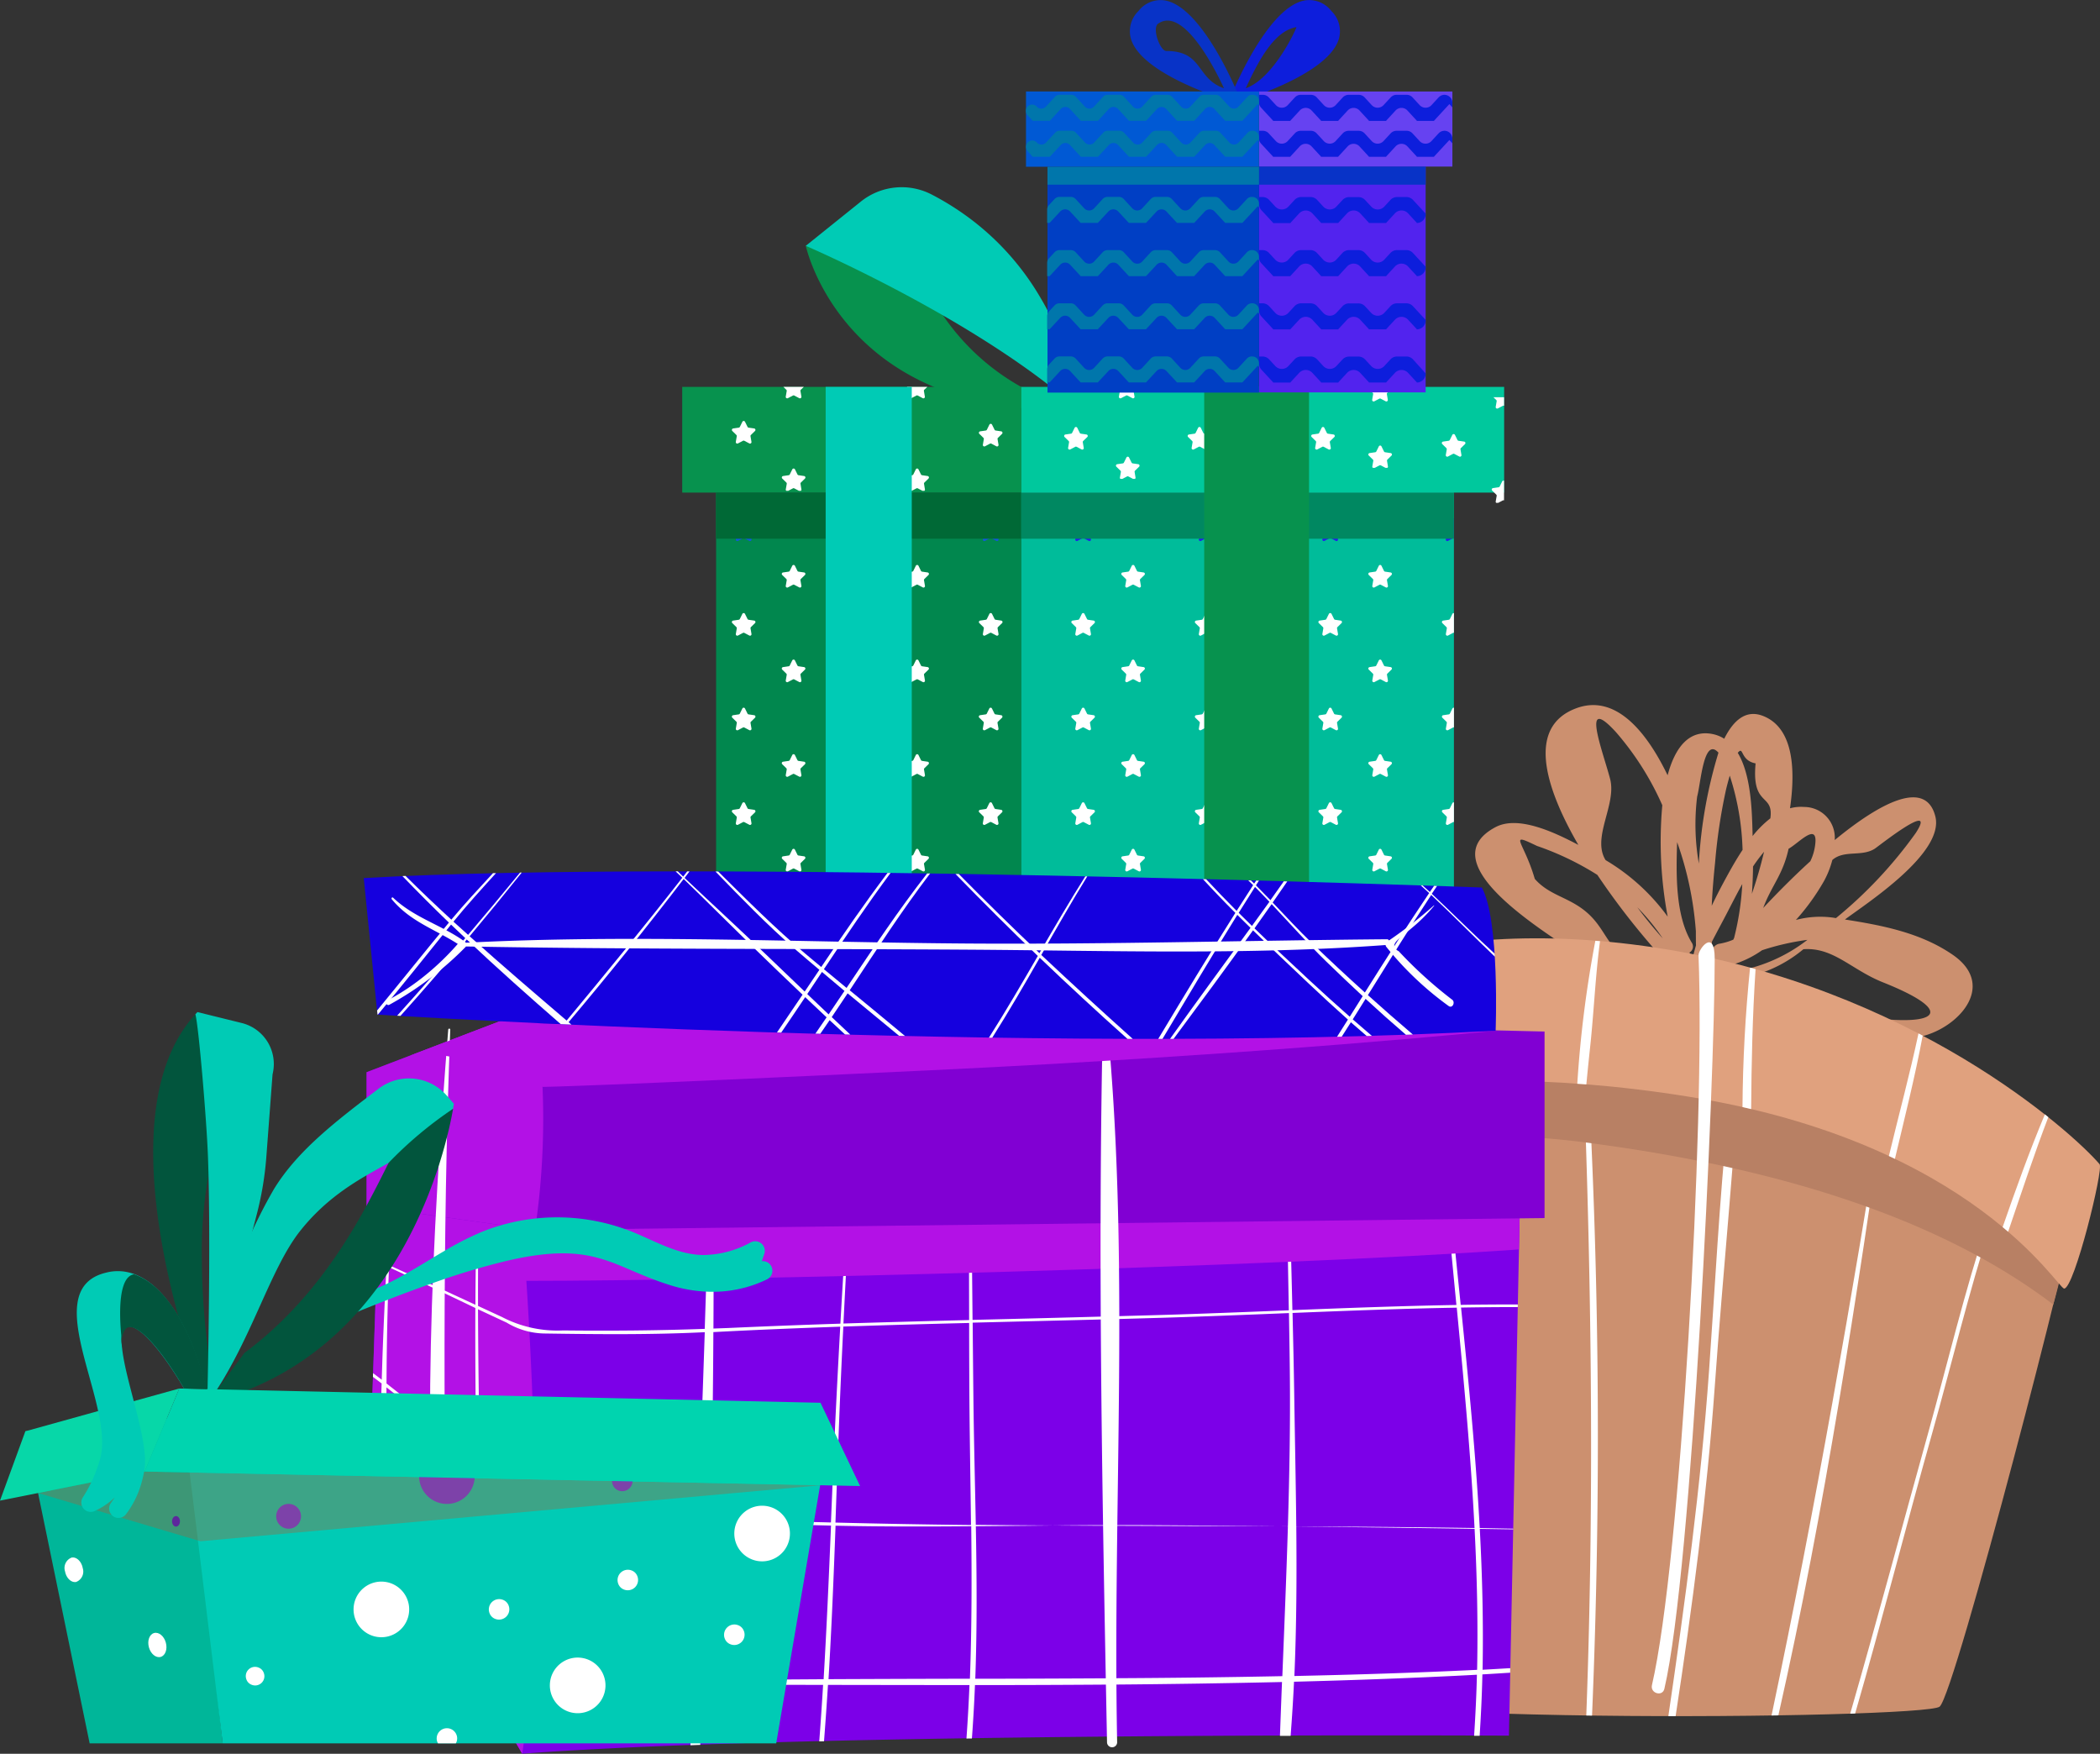
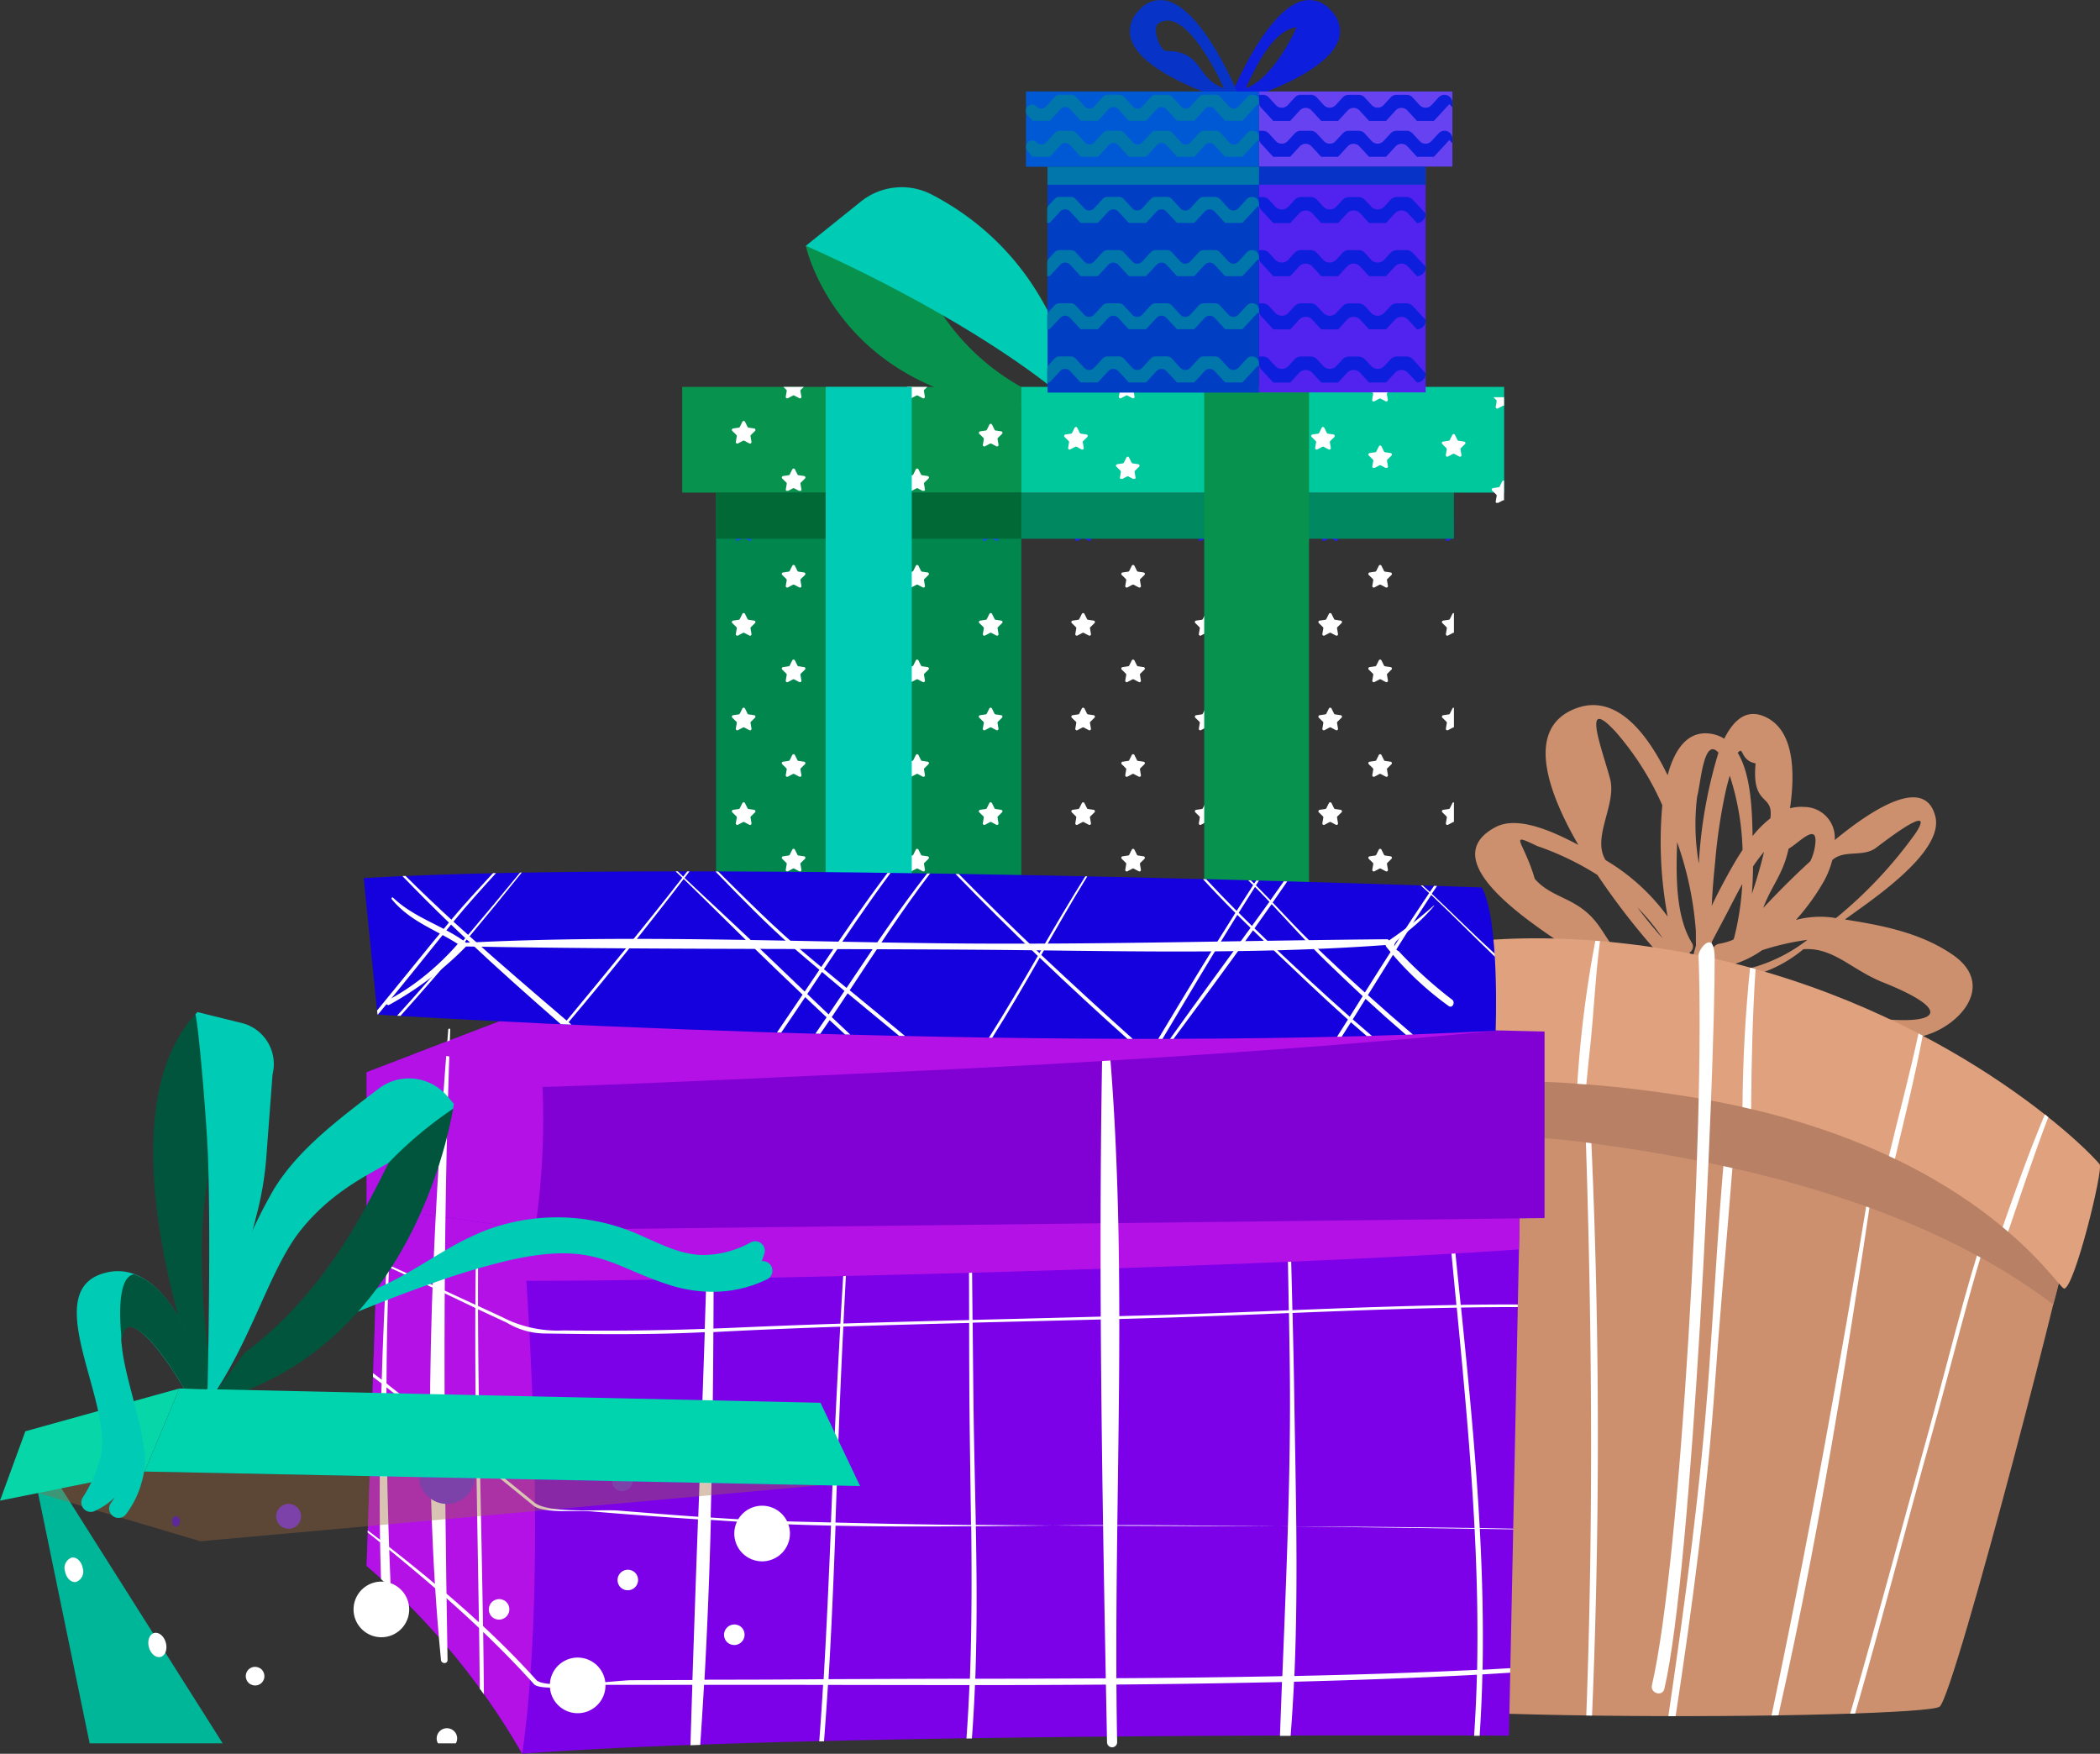
<svg xmlns="http://www.w3.org/2000/svg" id="Group_48613" data-name="Group 48613" width="159.165" height="132.919" viewBox="0 0 159.165 132.919">
  <rect x="0" y="0" width="159.165" height="132.919" fill="#333333" stroke="none" />
  <defs>
    <clipPath id="clip-path">
      <rect id="Rectangle_15839" data-name="Rectangle 15839" width="159.165" height="132.919" fill="none" />
    </clipPath>
    <clipPath id="clip-path-3">
      <rect id="Rectangle_15827" data-name="Rectangle 15827" width="12.769" height="47.673" fill="none" />
    </clipPath>
    <clipPath id="clip-path-4">
      <rect id="Rectangle_15828" data-name="Rectangle 15828" width="86.589" height="11.828" fill="none" />
    </clipPath>
    <clipPath id="clip-path-5">
      <rect id="Rectangle_15829" data-name="Rectangle 15829" width="13.373" height="16.834" fill="none" />
    </clipPath>
    <clipPath id="clip-path-6">
      <rect id="Rectangle_15830" data-name="Rectangle 15830" width="59.355" height="5.283" fill="none" />
    </clipPath>
    <clipPath id="clip-path-7">
      <rect id="Rectangle_15837" data-name="Rectangle 15837" width="82.764" height="4.969" fill="none" />
    </clipPath>
  </defs>
  <g id="Group_48612" data-name="Group 48612" clip-path="url(#clip-path)">
    <g id="Group_48611" data-name="Group 48611">
      <g id="Group_48610" data-name="Group 48610" clip-path="url(#clip-path)">
        <path id="Path_116386" data-name="Path 116386" d="M261.308,140.112a9.522,9.522,0,0,0,7.856,1.786c.11.1.211.189.3.264a.607.607,0,0,0,.554.138l1.245.5a30.862,30.862,0,0,0,15.1,3.568c3.071-.122,6.97-3.767,3.26-6.319-2.414-1.661-5.309-2.224-8.165-2.67h0c1.628-1.22,7.565-5.031,6.85-7.822-.729-2.846-4.149-1.052-7.624,1.8a2.327,2.327,0,0,0-2.326-2.508,3.174,3.174,0,0,0-1.062.1c.468-3.272.138-6.147-2.05-7-1.259-.49-2.213.28-2.936,1.73a2.582,2.582,0,0,0-.827-.344c-1.821-.4-2.9.991-3.465,3.112-1.728-3.574-4.075-6.137-6.925-5.078-3.72,1.381-2.439,5.872.16,10.356-1.932-1.022-4.6-2.242-6.284-1.344-5.25,2.792,4.481,8.337,6.334,9.728m6.715-2.955a15.659,15.659,0,0,0-4.7-4.276c-1.073-1.725.862-4.209.338-6.17-.579-2.172-2.256-6.485.449-3.528a21.876,21.876,0,0,1,3.511,5.537,30.734,30.734,0,0,0,.406,8.436m-.375,1.654c-.676-.752-1.318-1.54-1.924-2.352a16.348,16.348,0,0,1,1.924,2.352m6.049-6.7c-.457.69-.848,1.382-1.166,1.962-.4.729-.8,1.489-1.168,2.269.049-1.091.141-2.181.253-3.256a42.266,42.266,0,0,1,.8-5.409c.086-.4.2-.8.312-1.2a19.827,19.827,0,0,1,.972,5.636m2.1-2.393a8.122,8.122,0,0,0-1.341,1.339c0-.056,0-.116,0-.171-.048-1.585-.079-4.408-1.123-6.137.468-.566.158.574,1.352.8-.315,3.346,1.393,2.225,1.117,4.171m-1.312,3.642a12.076,12.076,0,0,1,.835-1.114c-.255,1.084-.569,2.156-.922,3.187.054-.705.079-1.4.087-2.073m4.734-1.917a3.92,3.92,0,0,1-.391,1.518c-1.3,1.187-2.539,2.435-3.572,3.545.637-1.713,1.493-2.508,1.924-4.489.715-.394,2.077-1.909,2.04-.574m1.556,5.829-.259-.04a7.15,7.15,0,0,0-2.782.181,16.831,16.831,0,0,0,2.146-2.979,6.969,6.969,0,0,0,.615-1.566c.892-.784,2.214-.223,3.209-.851.271-.171,4.789-3.773,3.117-1.2a33.228,33.228,0,0,1-6.046,6.451m-7.974,4.663a10.072,10.072,0,0,0,5.5-2.3c2.274-.166,3.637,1.553,6.02,2.505,5.165,2.061,4.335,3.144.263,2.807a31,31,0,0,1-5.965-1.078,48.85,48.85,0,0,1-5.812-1.935m-.259-.532a5.241,5.241,0,0,0,.449-.619,7.785,7.785,0,0,0,2.172-1.071,18.908,18.908,0,0,1,3.436-.787,12.148,12.148,0,0,1-6.057,2.477m-1.2-.156c.27-.106.539-.218.807-.341a.756.756,0,0,0,.111,0c-.083.165-.163.338-.251.491,0,0,0,0,0,.007a3.974,3.974,0,0,1-.552-.105l-.112-.056m-.037-1.229a.671.671,0,0,0,.058-.255c.008-.2,0-.434-.007-.687.387-.755.793-1.5,1.167-2.22.346-.668.723-1.413,1.137-2.155a20.954,20.954,0,0,1-.618,4.079c-.021.044-.041.09-.061.134a4.5,4.5,0,0,1-1,.3.711.711,0,0,0-.63.8l-.05.023Zm-.937-6.871a17.265,17.265,0,0,1-.128-5.077c.279-1,.491-4.573,1.615-3.327a35.212,35.212,0,0,0-1.487,8.4m-1.647-1.512c0-.037,0-.073,0-.111a25.647,25.647,0,0,1,1.422,6.759c0,.437,0,.8.009,1.076-.1.336-.192.675-.272,1.016-.074-.161-.146-.323-.222-.481a.519.519,0,0,0,.179-.739c-1.256-2.054-1.19-5.2-1.119-7.52m-10.611.183a21.784,21.784,0,0,1,4.569,2.192,55.49,55.49,0,0,0,5.492,6.91,5.46,5.46,0,0,1-2.495-.256c-2.453-.89-2.172-2.693-4.221-4.142-1.234-.873-2.514-1.065-3.519-2.21-.829-2.856-2.085-3.58.173-2.494" transform="translate(-141.625 -67.69)" fill="#cc906f" />
        <path id="Path_116387" data-name="Path 116387" d="M275.244,189.858c.345.342-8.891,36.128-10.07,37.077s-50.6,1.476-52.826-1.85.411-46.986.411-46.986,37.346-13.145,62.485,11.759" transform="translate(-118.165 -97.588)" fill="#cc906f" />
        <path id="Path_116388" data-name="Path 116388" d="M328.249,204c.514-1.55.966-3.151,1.428-4.756.045.035.092.067.137.1-.41,1.62-.81,3.225-1.294,4.729-1.691,5.252-2.969,10.617-4.463,15.923-1.987,7.052-3.788,14.167-5.83,21.208l-.373.013c2.039-7.079,3.937-14.2,5.915-21.3,1.479-5.311,2.745-10.682,4.482-15.919" transform="translate(-177.621 -111.34)" fill="#fff" />
        <path id="Path_116389" data-name="Path 116389" d="M313.109,186.767c-2.329,15.914-4.7,31.886-8.25,47.579l-.517.008c3.334-15.8,6.106-31.688,8.651-47.641l.116.053" transform="translate(-170.072 -104.339)" fill="#fff" />
        <path id="Path_116390" data-name="Path 116390" d="M291.121,184.191c.21-2.062.41-4.123.589-6.186.145.031.289.067.434.1-.469,8.843-1.389,17.707-2.014,26.473-.6,8.358-1.7,16.672-2.965,24.96h-.55c1.273-8.695,2.459-17.4,3.084-26.176.456-6.4.772-12.782,1.422-19.171" transform="translate(-160.165 -99.472)" fill="#fff" />
        <path id="Path_116391" data-name="Path 116391" d="M271.9,174.74a505.607,505.607,0,0,1,.56,52.925l-.437-.007c.656-17.638.363-35.294-.384-52.928l.262.009" transform="translate(-151.794 -97.642)" fill="#fff" />
        <path id="Path_116392" data-name="Path 116392" d="M247.511,198.761c.588,9.706.919,19.459,1.082,29.2l-.765-.031c-.282-8.9-.351-17.806-.788-26.693-.316-6.409-.748-12.786-.853-19.206-.034-2.094-.076-4.187-.142-6.278l.476-.053c.456,7.684.527,15.419.99,23.06" transform="translate(-137.494 -98.185)" fill="#fff" />
-         <path id="Path_116393" data-name="Path 116393" d="M223.343,179.847q.019.962.033,1.924c.1,6.607.632,13.142,1.209,19.721.824,9.407,1.661,18.819,2.257,28.245l-.569-.054c-.626-8.994-1.357-17.98-2.061-26.97-.488-6.223-1.046-12.437-1.1-18.683-.011-1.373-.016-2.747-.03-4.119l.259-.064" transform="translate(-124.663 -100.501)" fill="#fff" />
        <path id="Path_116394" data-name="Path 116394" d="M213.4,186.334c.244-4.895.446-8.232.446-8.232s37.346-13.145,62.485,11.759a59.984,59.984,0,0,1-1.457,6.6c-9.607-7.319-23.014-10.591-34.421-12.146a62.3,62.3,0,0,0-27.053,2.024" transform="translate(-119.251 -97.589)" fill="#b88064" />
        <path id="Path_116395" data-name="Path 116395" d="M277.191,178.306c.315.37-1.917,9.409-2.684,9.427-.505.011-6.872-11.048-28.445-14.541s-34.794,1.677-34.8,1.393c-.028-1.251.878-6.467,1.321-6.954,1.469-1.619,11.565-8.669,30.946-5.74s31.611,14.008,33.662,16.416" transform="translate(-118.056 -90.073)" fill="#e0a17e" />
        <path id="Path_116396" data-name="Path 116396" d="M347.5,191.648c-1.09,2.857-2.056,5.787-3.044,8.683-.135-.116-.274-.233-.416-.351.993-2.864,2.029-5.744,3.2-8.541l.263.21" transform="translate(-192.254 -106.979)" fill="#fff" />
        <path id="Path_116397" data-name="Path 116397" d="M327.062,177.7c-.585,3.132-1.376,6.262-2.105,9.338q-.226-.109-.456-.216c.735-3.074,1.582-6.183,2.243-9.291.108.056.211.113.318.169" transform="translate(-181.336 -99.209)" fill="#fff" />
        <path id="Path_116398" data-name="Path 116398" d="M300.34,166.337c-.233,3.533-.311,7.067-.335,10.607-.219-.051-.434-.105-.657-.156.026-3.529.216-7.059.576-10.569.14.038.277.079.416.118" transform="translate(-167.28 -92.886)" fill="#fff" />
        <path id="Path_116399" data-name="Path 116399" d="M272.693,161.632c-.352,2.652-.464,5.363-.746,8q-.154,1.43-.29,2.86c-.231-.019-.456-.032-.686-.048a87.217,87.217,0,0,1,1.368-10.837l.354.029" transform="translate(-151.423 -90.306)" fill="#fff" />
        <path id="Path_116400" data-name="Path 116400" d="M245.575,162.5c.116-.019.237-.037.355-.055-.1,1.968-.047,3.974-.153,5.83q-.128,2.268-.269,4.535l-.5.031q.169-2.859.373-5.718c.109-1.505.11-3.071.2-4.623" transform="translate(-136.913 -90.777)" fill="#fff" />
        <path id="Path_116401" data-name="Path 116401" d="M220.123,170.679c.157-.089.317-.178.486-.268-.282,2.766-.4,5.546-.564,8.33l-.541.119c.122-2.737.287-5.471.619-8.182" transform="translate(-122.662 -95.228)" fill="#fff" />
        <path id="Path_116402" data-name="Path 116402" d="M283.773,218.179c2.172-9.365,4.036-42.53,3.531-55.321-.018-.445,1.227-2.106,1.226.264,0,9.191-1.7,46.3-3.815,55.333-.144.617-1.084.339-.941-.276" transform="translate(-158.568 -90.459)" fill="#fff" />
        <path id="Path_116403" data-name="Path 116403" d="M197.407,39.76a17.5,17.5,0,0,1-12.925,13.488c17.839.72,20.639-12.4,20.639-12.4Z" transform="translate(-103.091 -22.219)" fill="#0016c0" />
        <path id="Path_116404" data-name="Path 116404" d="M205.123,35.64s-12.975,5.562-20.638,12.4a21.428,21.428,0,0,1,2.838-8.439,20.218,20.218,0,0,1,5.141-5.859,21.848,21.848,0,0,1,6.179-3.3Z" transform="translate(-103.093 -17.009)" fill="#1900e5" />
        <path id="Path_116405" data-name="Path 116405" d="M199.309,40.605s-4.836,1.909-6.77,4.883a4.312,4.312,0,0,0-1.622-1.709,20.219,20.219,0,0,1,5.141-5.86,5.281,5.281,0,0,0,3.251,2.685" transform="translate(-106.687 -21.19)" fill="#5800eb" />
        <path id="Path_116406" data-name="Path 116406" d="M146.142,39.76a17.5,17.5,0,0,0,12.926,13.488c-17.84.72-20.64-12.4-20.64-12.4Z" transform="translate(-77.356 -22.219)" fill="#07924e" />
        <path id="Path_116407" data-name="Path 116407" d="M138.429,36.606S151.4,42.168,159.067,49a21.429,21.429,0,0,0-2.838-8.439,20.211,20.211,0,0,0-5.141-5.859,20.85,20.85,0,0,0-3.113-1.982,4.941,4.941,0,0,0-5.371.531Z" transform="translate(-77.356 -17.975)" fill="#00cbb5" />
        <rect id="Rectangle_15819" data-name="Rectangle 15819" width="23.136" height="43.376" transform="translate(54.275 37.333)" fill="#01874e" />
        <path id="Path_116408" data-name="Path 116408" d="M137.284,84.634a.11.11,0,0,0,.122-.013h-.147Z" transform="translate(-76.703 -47.288)" fill="#115ad7" />
        <path id="Path_116409" data-name="Path 116409" d="M135.2,84.634l.025-.013h-.147a.11.11,0,0,0,.122.013" transform="translate(-75.485 -47.288)" fill="#115ad7" />
        <path id="Path_116410" data-name="Path 116410" d="M158.5,84.634a.109.109,0,0,0,.122-.013h-.147Z" transform="translate(-88.561 -47.288)" fill="#115ad7" />
        <path id="Path_116411" data-name="Path 116411" d="M156.424,84.634l.026-.013H156.3a.11.11,0,0,0,.122.013" transform="translate(-87.344 -47.288)" fill="#115ad7" />
        <path id="Path_116412" data-name="Path 116412" d="M127.422,89.63,127,89.568a.112.112,0,0,1-.085-.061l-.19-.385a.112.112,0,0,0-.2,0l-.19.385a.112.112,0,0,1-.085.061l-.424.062a.112.112,0,0,0-.062.191l.307.3a.112.112,0,0,1,.032.1l-.072.423a.112.112,0,0,0,.163.118l.38-.2a.111.111,0,0,1,.1,0l.38.2a.112.112,0,0,0,.163-.118l-.072-.423a.111.111,0,0,1,.032-.1l.307-.3a.112.112,0,0,0-.062-.191" transform="translate(-70.258 -49.768)" fill="#115ad7" />
        <path id="Path_116413" data-name="Path 116413" d="M148.643,89.63l-.424-.062a.112.112,0,0,1-.085-.061l-.19-.385a.112.112,0,0,0-.2,0l-.19.385a.113.113,0,0,1-.085.061l-.424.062a.112.112,0,0,0-.062.191l.307.3a.112.112,0,0,1,.032.1l-.072.423a.112.112,0,0,0,.163.118l.38-.2a.112.112,0,0,1,.1,0l.379.2a.112.112,0,0,0,.163-.118l-.072-.423a.112.112,0,0,1,.032-.1l.307-.3a.112.112,0,0,0-.062-.191" transform="translate(-82.117 -49.768)" fill="#115ad7" />
        <path id="Path_116414" data-name="Path 116414" d="M169.863,89.63l-.424-.062a.112.112,0,0,1-.085-.061l-.19-.385a.112.112,0,0,0-.2,0l-.19.385a.112.112,0,0,1-.085.061l-.424.062a.112.112,0,0,0-.062.191l.307.3a.112.112,0,0,1,.032.1l-.072.423a.112.112,0,0,0,.163.118l.38-.2a.112.112,0,0,1,.1,0l.379.2a.112.112,0,0,0,.163-.118l-.072-.423a.112.112,0,0,1,.032-.1l.307-.3a.112.112,0,0,0-.062-.191" transform="translate(-93.975 -49.768)" fill="#115ad7" />
        <path id="Path_116415" data-name="Path 116415" d="M136,97.62l-.424-.062a.112.112,0,0,1-.085-.061l-.19-.385a.112.112,0,0,0-.2,0l-.19.385a.111.111,0,0,1-.084.061l-.424.062a.112.112,0,0,0-.062.191l.307.3a.112.112,0,0,1,.032.1l-.072.423a.112.112,0,0,0,.163.118l.38-.2a.111.111,0,0,1,.1,0l.38.2a.112.112,0,0,0,.163-.118l-.072-.423a.111.111,0,0,1,.032-.1l.307-.3A.112.112,0,0,0,136,97.62" transform="translate(-75.053 -54.233)" fill="#fff" />
        <path id="Path_116416" data-name="Path 116416" d="M157.223,97.62l-.424-.062a.113.113,0,0,1-.085-.061l-.19-.385a.112.112,0,0,0-.2,0l-.19.385a.112.112,0,0,1-.085.061l-.424.062a.112.112,0,0,0-.062.191l.307.3a.112.112,0,0,1,.032.1l-.072.423a.112.112,0,0,0,.163.118l.38-.2a.111.111,0,0,1,.1,0l.38.2a.112.112,0,0,0,.163-.118l-.072-.423a.112.112,0,0,1,.032-.1l.307-.3a.112.112,0,0,0-.062-.191" transform="translate(-86.911 -54.233)" fill="#fff" />
        <path id="Path_116417" data-name="Path 116417" d="M127.422,105.885l-.424-.062a.112.112,0,0,1-.085-.061l-.19-.385a.112.112,0,0,0-.2,0l-.19.385a.112.112,0,0,1-.085.061l-.424.062a.112.112,0,0,0-.062.191l.307.3a.112.112,0,0,1,.032.1l-.072.423a.112.112,0,0,0,.163.118l.38-.2a.111.111,0,0,1,.1,0l.38.2a.112.112,0,0,0,.163-.118l-.072-.423a.111.111,0,0,1,.032-.1l.307-.3a.112.112,0,0,0-.062-.191" transform="translate(-70.258 -58.851)" fill="#fff" />
        <path id="Path_116418" data-name="Path 116418" d="M148.643,105.885l-.424-.062a.112.112,0,0,1-.085-.061l-.19-.385a.112.112,0,0,0-.2,0l-.19.385a.113.113,0,0,1-.085.061l-.424.062a.112.112,0,0,0-.062.191l.307.3a.112.112,0,0,1,.032.1l-.072.423a.112.112,0,0,0,.163.118l.38-.2a.112.112,0,0,1,.1,0l.379.2a.112.112,0,0,0,.163-.118l-.072-.423a.112.112,0,0,1,.032-.1l.307-.3a.112.112,0,0,0-.062-.191" transform="translate(-82.117 -58.851)" fill="#115ad7" />
        <path id="Path_116419" data-name="Path 116419" d="M169.925,106.076a.112.112,0,0,0-.062-.191l-.424-.062a.112.112,0,0,1-.085-.061l-.19-.385a.112.112,0,0,0-.2,0l-.19.385a.112.112,0,0,1-.085.061l-.424.062a.112.112,0,0,0-.062.191l.307.3a.113.113,0,0,1,.032.1l-.072.423a.112.112,0,0,0,.163.118l.38-.2a.111.111,0,0,1,.1,0l.38.2a.112.112,0,0,0,.163-.118l-.072-.423a.113.113,0,0,1,.032-.1Z" transform="translate(-93.975 -58.851)" fill="#fff" />
        <path id="Path_116420" data-name="Path 116420" d="M136,113.875l-.424-.062a.112.112,0,0,1-.085-.061l-.19-.385a.112.112,0,0,0-.2,0l-.19.385a.111.111,0,0,1-.084.061l-.424.062a.112.112,0,0,0-.062.191l.307.3a.112.112,0,0,1,.032.1l-.072.423a.112.112,0,0,0,.163.118l.38-.2a.112.112,0,0,1,.1,0l.38.2a.112.112,0,0,0,.163-.118l-.072-.423a.111.111,0,0,1,.032-.1l.307-.3a.112.112,0,0,0-.062-.191" transform="translate(-75.053 -63.316)" fill="#fff" />
        <path id="Path_116421" data-name="Path 116421" d="M157.223,113.875l-.424-.062a.113.113,0,0,1-.085-.061l-.19-.385a.112.112,0,0,0-.2,0l-.19.385a.112.112,0,0,1-.085.061l-.424.062a.112.112,0,0,0-.062.191l.307.3a.112.112,0,0,1,.032.1l-.072.423a.112.112,0,0,0,.163.118l.38-.2a.112.112,0,0,1,.1,0l.38.2a.112.112,0,0,0,.163-.118l-.072-.423a.112.112,0,0,1,.032-.1l.307-.3a.112.112,0,0,0-.062-.191" transform="translate(-86.911 -63.316)" fill="#fff" />
        <path id="Path_116422" data-name="Path 116422" d="M127.422,122.14l-.424-.062a.112.112,0,0,1-.085-.061l-.19-.385a.112.112,0,0,0-.2,0l-.19.385a.112.112,0,0,1-.085.061l-.424.062a.112.112,0,0,0-.062.191l.307.3a.112.112,0,0,1,.032.1l-.072.423a.112.112,0,0,0,.163.118l.38-.2a.111.111,0,0,1,.1,0l.38.2a.112.112,0,0,0,.163-.118l-.072-.423a.111.111,0,0,1,.032-.1l.307-.3a.112.112,0,0,0-.062-.191" transform="translate(-70.258 -67.935)" fill="#fff" />
        <path id="Path_116423" data-name="Path 116423" d="M148.643,122.14l-.424-.062a.112.112,0,0,1-.085-.061l-.19-.385a.112.112,0,0,0-.2,0l-.19.385a.113.113,0,0,1-.085.061l-.424.062a.112.112,0,0,0-.062.191l.307.3a.112.112,0,0,1,.032.1l-.072.423a.112.112,0,0,0,.163.118l.38-.2a.112.112,0,0,1,.1,0l.379.2a.112.112,0,0,0,.163-.118l-.072-.423a.112.112,0,0,1,.032-.1l.307-.3a.112.112,0,0,0-.062-.191" transform="translate(-82.117 -67.935)" fill="#115ad7" />
        <path id="Path_116424" data-name="Path 116424" d="M168.2,122.331l.307.3a.113.113,0,0,1,.032.1l-.072.423a.112.112,0,0,0,.163.118l.38-.2a.112.112,0,0,1,.1,0l.379.2a.112.112,0,0,0,.163-.118l-.072-.423a.113.113,0,0,1,.032-.1l.307-.3a.112.112,0,0,0-.062-.191l-.424-.062a.112.112,0,0,1-.085-.061l-.19-.385a.112.112,0,0,0-.2,0l-.19.385a.112.112,0,0,1-.085.061l-.424.062a.112.112,0,0,0-.062.191" transform="translate(-93.975 -67.935)" fill="#fff" />
        <path id="Path_116425" data-name="Path 116425" d="M136,130.129l-.424-.062a.112.112,0,0,1-.085-.061l-.19-.385a.112.112,0,0,0-.2,0l-.19.385a.111.111,0,0,1-.084.061l-.424.062a.112.112,0,0,0-.062.191l.307.3a.112.112,0,0,1,.032.1l-.072.423a.112.112,0,0,0,.163.118l.38-.2a.111.111,0,0,1,.1,0l.38.2a.112.112,0,0,0,.163-.118l-.072-.423a.111.111,0,0,1,.032-.1l.307-.3a.112.112,0,0,0-.062-.191" transform="translate(-75.053 -72.399)" fill="#fff" />
        <path id="Path_116426" data-name="Path 116426" d="M157.223,130.129l-.424-.062a.113.113,0,0,1-.085-.061l-.19-.385a.112.112,0,0,0-.2,0l-.19.385a.112.112,0,0,1-.085.061l-.424.062a.112.112,0,0,0-.062.191l.307.3a.112.112,0,0,1,.032.1l-.072.423a.112.112,0,0,0,.163.118l.38-.2a.111.111,0,0,1,.1,0l.38.2a.112.112,0,0,0,.163-.118l-.072-.423a.112.112,0,0,1,.032-.1l.307-.3a.112.112,0,0,0-.062-.191" transform="translate(-86.911 -72.399)" fill="#fff" />
        <path id="Path_116427" data-name="Path 116427" d="M127.422,138.394l-.424-.062a.112.112,0,0,1-.085-.061l-.19-.385a.112.112,0,0,0-.2,0l-.19.385a.112.112,0,0,1-.085.061l-.424.062a.112.112,0,0,0-.062.191l.307.3a.112.112,0,0,1,.032.1l-.072.423a.112.112,0,0,0,.163.118l.38-.2a.112.112,0,0,1,.1,0l.38.2a.112.112,0,0,0,.163-.118l-.072-.423a.111.111,0,0,1,.032-.1l.307-.3a.112.112,0,0,0-.062-.191" transform="translate(-70.258 -77.018)" fill="#fff" />
        <path id="Path_116428" data-name="Path 116428" d="M148.643,138.394l-.424-.062a.112.112,0,0,1-.085-.061l-.19-.385a.112.112,0,0,0-.2,0l-.19.385a.113.113,0,0,1-.085.061l-.424.062a.112.112,0,0,0-.062.191l.307.3a.112.112,0,0,1,.032.1l-.072.423a.112.112,0,0,0,.163.118l.38-.2a.112.112,0,0,1,.1,0l.379.2a.112.112,0,0,0,.163-.118l-.072-.423a.112.112,0,0,1,.032-.1l.307-.3a.112.112,0,0,0-.062-.191" transform="translate(-82.117 -77.018)" fill="#115ad7" />
        <path id="Path_116429" data-name="Path 116429" d="M168.2,138.585l.307.3a.113.113,0,0,1,.032.1l-.072.423a.112.112,0,0,0,.163.118l.38-.2a.112.112,0,0,1,.1,0l.379.2a.112.112,0,0,0,.163-.118l-.072-.423a.113.113,0,0,1,.032-.1l.307-.3a.112.112,0,0,0-.062-.191l-.424-.062a.112.112,0,0,1-.085-.061l-.19-.385a.112.112,0,0,0-.2,0l-.19.385a.112.112,0,0,1-.085.061l-.424.062a.112.112,0,0,0-.062.191" transform="translate(-93.975 -77.018)" fill="#fff" />
        <path id="Path_116430" data-name="Path 116430" d="M136,146.384l-.424-.062a.112.112,0,0,1-.085-.061l-.19-.385a.112.112,0,0,0-.2,0l-.19.385a.111.111,0,0,1-.084.061l-.424.062a.112.112,0,0,0-.062.191l.307.3a.112.112,0,0,1,.032.1l-.072.423a.112.112,0,0,0,.163.118l.38-.2a.111.111,0,0,1,.1,0l.38.2a.112.112,0,0,0,.163-.118l-.072-.423a.111.111,0,0,1,.032-.1l.307-.3a.112.112,0,0,0-.062-.191" transform="translate(-75.053 -81.483)" fill="#fff" />
        <path id="Path_116431" data-name="Path 116431" d="M157.223,146.384l-.424-.062a.113.113,0,0,1-.085-.061l-.19-.385a.112.112,0,0,0-.2,0l-.19.385a.112.112,0,0,1-.085.061l-.424.062a.112.112,0,0,0-.062.191l.307.3a.112.112,0,0,1,.032.1l-.072.423a.112.112,0,0,0,.163.118l.38-.2a.111.111,0,0,1,.1,0l.38.2a.112.112,0,0,0,.163-.118l-.072-.423a.112.112,0,0,1,.032-.1l.307-.3a.112.112,0,0,0-.062-.191" transform="translate(-86.911 -81.483)" fill="#fff" />
        <path id="Path_116432" data-name="Path 116432" d="M127.484,154.84a.112.112,0,0,0-.062-.191l-.424-.062a.112.112,0,0,1-.085-.061l-.19-.385a.112.112,0,0,0-.2,0l-.19.385a.112.112,0,0,1-.085.061l-.424.062a.112.112,0,0,0-.062.191l.307.3a.112.112,0,0,1,.032.1l-.072.423a.112.112,0,0,0,.163.118l.38-.2a.112.112,0,0,1,.1,0l.38.2a.112.112,0,0,0,.163-.118l-.072-.423a.111.111,0,0,1,.032-.1Z" transform="translate(-70.258 -86.101)" fill="#115ad7" />
        <path id="Path_116433" data-name="Path 116433" d="M148.643,154.649l-.424-.062a.112.112,0,0,1-.085-.061l-.19-.385a.112.112,0,0,0-.2,0l-.19.385a.113.113,0,0,1-.085.061l-.424.062a.112.112,0,0,0-.062.191l.307.3a.112.112,0,0,1,.032.1l-.072.423a.112.112,0,0,0,.163.118l.38-.2a.112.112,0,0,1,.1,0l.379.2a.112.112,0,0,0,.163-.118l-.072-.423a.112.112,0,0,1,.032-.1l.307-.3a.112.112,0,0,0-.062-.191" transform="translate(-82.117 -86.101)" fill="#115ad7" />
        <path id="Path_116434" data-name="Path 116434" d="M168.2,154.84l.307.3a.112.112,0,0,1,.032.1l-.072.423a.112.112,0,0,0,.163.118l.38-.2a.112.112,0,0,1,.1,0l.379.2a.112.112,0,0,0,.163-.118l-.072-.423a.112.112,0,0,1,.032-.1l.307-.3a.112.112,0,0,0-.062-.191l-.424-.062a.112.112,0,0,1-.085-.061l-.19-.385a.112.112,0,0,0-.2,0l-.19.385a.112.112,0,0,1-.085.061l-.424.062a.112.112,0,0,0-.062.191" transform="translate(-93.975 -86.101)" fill="#115ad7" />
        <path id="Path_116435" data-name="Path 116435" d="M136,162.639l-.424-.062a.112.112,0,0,1-.085-.062l-.19-.384a.112.112,0,0,0-.2,0l-.19.384a.11.11,0,0,1-.084.062l-.424.062a.112.112,0,0,0-.062.191l.307.3a.112.112,0,0,1,.032.1l-.072.423a.112.112,0,0,0,.163.118l.38-.2a.111.111,0,0,1,.1,0l.38.2a.112.112,0,0,0,.163-.118l-.072-.423a.111.111,0,0,1,.032-.1l.307-.3a.112.112,0,0,0-.062-.191" transform="translate(-75.053 -90.566)" fill="#115ad7" />
        <path id="Path_116436" data-name="Path 116436" d="M157.223,162.639l-.424-.062a.113.113,0,0,1-.085-.062l-.19-.384a.112.112,0,0,0-.2,0l-.19.384a.112.112,0,0,1-.085.062l-.424.062a.112.112,0,0,0-.062.191l.307.3a.112.112,0,0,1,.032.1l-.072.423a.112.112,0,0,0,.163.118l.38-.2a.111.111,0,0,1,.1,0l.38.2a.112.112,0,0,0,.163-.118l-.072-.423a.112.112,0,0,1,.032-.1l.307-.3a.112.112,0,0,0-.062-.191" transform="translate(-86.911 -90.566)" fill="#115ad7" />
        <path id="Path_116437" data-name="Path 116437" d="M126.068,171.394a.113.113,0,0,1,.032.1l-.072.423a.112.112,0,0,0,.163.119l.38-.2a.111.111,0,0,1,.1,0l.38.2a.112.112,0,0,0,.163-.119l-.072-.423a.111.111,0,0,1,.032-.1l.307-.3a.113.113,0,0,0-.062-.192l-.424-.061a.112.112,0,0,1-.085-.061l-.19-.385a.112.112,0,0,0-.2,0l-.19.385a.112.112,0,0,1-.085.061l-.424.061a.113.113,0,0,0-.062.192Z" transform="translate(-70.258 -95.185)" fill="#115ad7" />
        <path id="Path_116438" data-name="Path 116438" d="M148.705,171.1a.112.112,0,0,0-.062-.191l-.424-.062a.113.113,0,0,1-.085-.061l-.19-.385a.112.112,0,0,0-.2,0l-.19.385a.113.113,0,0,1-.085.061l-.424.062a.112.112,0,0,0-.062.191l.307.3a.112.112,0,0,1,.032.1l-.072.423a.112.112,0,0,0,.163.118l.38-.2a.112.112,0,0,1,.1,0l.379.2a.112.112,0,0,0,.163-.118l-.072-.423a.113.113,0,0,1,.032-.1Z" transform="translate(-82.117 -95.185)" fill="#115ad7" />
        <path id="Path_116439" data-name="Path 116439" d="M168.2,171.1l.307.3a.113.113,0,0,1,.032.1l-.072.423a.112.112,0,0,0,.163.118l.38-.2a.112.112,0,0,1,.1,0l.379.2a.112.112,0,0,0,.163-.118l-.072-.423a.113.113,0,0,1,.032-.1l.307-.3a.112.112,0,0,0-.062-.191l-.424-.062a.112.112,0,0,1-.085-.061l-.19-.385a.112.112,0,0,0-.2,0l-.19.385a.112.112,0,0,1-.085.061l-.424.062a.112.112,0,0,0-.062.191" transform="translate(-93.975 -95.185)" fill="#115ad7" />
        <path id="Path_116440" data-name="Path 116440" d="M136.064,179.084a.112.112,0,0,0-.062-.191l-.424-.062a.113.113,0,0,1-.085-.061l-.19-.385a.112.112,0,0,0-.2,0l-.19.385a.112.112,0,0,1-.085.061l-.424.062a.112.112,0,0,0-.062.191l.307.3a.112.112,0,0,1,.032.1l-.072.423a.112.112,0,0,0,.163.118l.38-.2a.111.111,0,0,1,.1,0l.38.2a.112.112,0,0,0,.163-.118l-.072-.423a.113.113,0,0,1,.032-.1Z" transform="translate(-75.053 -99.649)" fill="#115ad7" />
        <path id="Path_116441" data-name="Path 116441" d="M157.285,179.084a.112.112,0,0,0-.062-.191l-.424-.062a.112.112,0,0,1-.085-.061l-.19-.385a.112.112,0,0,0-.2,0l-.19.385a.113.113,0,0,1-.085.061l-.424.062a.112.112,0,0,0-.062.191l.307.3a.113.113,0,0,1,.032.1l-.072.423a.112.112,0,0,0,.163.118l.379-.2a.112.112,0,0,1,.1,0l.38.2a.112.112,0,0,0,.163-.118l-.072-.423a.112.112,0,0,1,.032-.1Z" transform="translate(-86.911 -99.649)" fill="#115ad7" />
        <rect id="Rectangle_15820" data-name="Rectangle 15820" width="25.704" height="8.012" transform="translate(51.707 29.322)" fill="#07924e" />
        <rect id="Rectangle_15821" data-name="Rectangle 15821" width="23.136" height="3.497" transform="translate(54.275 37.333)" fill="#006936" />
        <path id="Path_116442" data-name="Path 116442" d="M136.131,66.461h-1.547l.219.214a.112.112,0,0,1,.032.1l-.072.423a.112.112,0,0,0,.163.118l.38-.2a.112.112,0,0,1,.1,0l.379.2a.112.112,0,0,0,.163-.118l-.072-.423a.113.113,0,0,1,.032-.1Z" transform="translate(-75.208 -37.139)" fill="#fff" />
        <path id="Path_116443" data-name="Path 116443" d="M157.351,66.461H155.8l.219.214a.112.112,0,0,1,.032.1l-.072.423a.112.112,0,0,0,.163.118l.38-.2a.112.112,0,0,1,.1,0l.379.2a.112.112,0,0,0,.163-.118l-.072-.423a.113.113,0,0,1,.032-.1Z" transform="translate(-87.066 -37.139)" fill="#fff" />
        <path id="Path_116444" data-name="Path 116444" d="M126.068,73.374a.112.112,0,0,1,.032.1l-.072.423a.112.112,0,0,0,.163.119l.38-.2a.112.112,0,0,1,.1,0l.38.2a.112.112,0,0,0,.163-.119l-.072-.423a.111.111,0,0,1,.032-.1l.307-.3a.113.113,0,0,0-.062-.192L127,72.822a.112.112,0,0,1-.085-.061l-.19-.385a.112.112,0,0,0-.2,0l-.19.385a.112.112,0,0,1-.085.061l-.424.061a.113.113,0,0,0-.062.192Z" transform="translate(-70.258 -40.41)" fill="#fff" />
        <path id="Path_116445" data-name="Path 116445" d="M148.705,73.567a.112.112,0,0,0-.062-.191l-.424-.062a.113.113,0,0,1-.085-.061l-.19-.385a.112.112,0,0,0-.2,0l-.19.385a.113.113,0,0,1-.085.061l-.424.062a.112.112,0,0,0-.062.191l.307.3a.112.112,0,0,1,.032.1l-.072.423a.112.112,0,0,0,.163.118l.38-.2a.112.112,0,0,1,.1,0l.379.2a.112.112,0,0,0,.163-.118l-.072-.423a.113.113,0,0,1,.032-.1Z" transform="translate(-82.117 -40.685)" fill="#115ad7" />
        <path id="Path_116446" data-name="Path 116446" d="M169.863,73.376l-.424-.062a.112.112,0,0,1-.085-.061l-.19-.385a.112.112,0,0,0-.2,0l-.19.385a.112.112,0,0,1-.085.061l-.424.062a.112.112,0,0,0-.062.191l.307.3a.112.112,0,0,1,.032.1l-.072.423a.112.112,0,0,0,.163.118l.38-.2a.112.112,0,0,1,.1,0l.379.2a.112.112,0,0,0,.163-.118l-.072-.423a.112.112,0,0,1,.032-.1l.307-.3a.112.112,0,0,0-.062-.191" transform="translate(-93.975 -40.685)" fill="#fff" />
        <path id="Path_116447" data-name="Path 116447" d="M135.725,81.645a.112.112,0,0,1,.032-.1l.307-.3a.112.112,0,0,0-.062-.191l-.424-.062a.112.112,0,0,1-.084-.061l-.19-.385a.113.113,0,0,0-.2,0l-.19.385a.112.112,0,0,1-.085.061l-.424.062a.112.112,0,0,0-.062.191l.307.3a.112.112,0,0,1,.033.1l-.073.423a.109.109,0,0,0,.041.105h.147l.354-.186a.112.112,0,0,1,.1,0l.354.186h.147a.109.109,0,0,0,.041-.105Z" transform="translate(-75.053 -44.976)" fill="#fff" />
        <path id="Path_116448" data-name="Path 116448" d="M156.945,81.645a.112.112,0,0,1,.032-.1l.307-.3a.112.112,0,0,0-.062-.191l-.424-.062a.112.112,0,0,1-.084-.061l-.19-.385a.112.112,0,0,0-.2,0l-.19.385a.112.112,0,0,1-.085.061l-.424.062a.112.112,0,0,0-.062.191l.307.3a.112.112,0,0,1,.033.1l-.073.423a.109.109,0,0,0,.041.105h.147l.354-.186a.112.112,0,0,1,.1,0l.354.186h.147a.109.109,0,0,0,.041-.105Z" transform="translate(-86.911 -44.976)" fill="#fff" />
        <rect id="Rectangle_15822" data-name="Rectangle 15822" width="6.525" height="51.388" transform="translate(62.58 29.322)" fill="#00cbb5" />
-         <rect id="Rectangle_15823" data-name="Rectangle 15823" width="32.786" height="43.376" transform="translate(77.411 37.333)" fill="#00bc9a" />
        <path id="Path_116449" data-name="Path 116449" d="M193.525,84.634l.025-.013H193.4a.109.109,0,0,0,.122.013" transform="translate(-108.077 -47.288)" fill="#2221ea" />
        <path id="Path_116450" data-name="Path 116450" d="M195.605,84.634a.11.11,0,0,0,.122-.013h-.147Z" transform="translate(-109.293 -47.288)" fill="#2221ea" />
        <path id="Path_116451" data-name="Path 116451" d="M216.825,84.634a.109.109,0,0,0,.122-.013H216.8Z" transform="translate(-121.151 -47.288)" fill="#2221ea" />
        <path id="Path_116452" data-name="Path 116452" d="M214.745,84.634l.026-.013h-.148a.11.11,0,0,0,.122.013" transform="translate(-119.935 -47.288)" fill="#2221ea" />
        <path id="Path_116453" data-name="Path 116453" d="M238.046,84.634a.11.11,0,0,0,.122-.013h-.147Z" transform="translate(-133.01 -47.288)" fill="#2221ea" />
        <path id="Path_116454" data-name="Path 116454" d="M235.965,84.634l.026-.013h-.148a.11.11,0,0,0,.122.013" transform="translate(-131.793 -47.288)" fill="#2221ea" />
        <path id="Path_116455" data-name="Path 116455" d="M185.743,89.63l-.424-.062a.112.112,0,0,1-.085-.061l-.19-.385a.112.112,0,0,0-.2,0l-.19.385a.113.113,0,0,1-.085.061l-.424.062a.112.112,0,0,0-.062.191l.307.3a.112.112,0,0,1,.032.1l-.072.423a.112.112,0,0,0,.163.118l.379-.2a.112.112,0,0,1,.1,0l.38.2a.112.112,0,0,0,.163-.118l-.072-.423a.111.111,0,0,1,.032-.1l.307-.3a.112.112,0,0,0-.062-.191" transform="translate(-102.849 -49.768)" fill="#2221ea" />
        <path id="Path_116456" data-name="Path 116456" d="M206.964,89.63l-.424-.062a.112.112,0,0,1-.085-.061l-.19-.385a.112.112,0,0,0-.2,0l-.19.385a.112.112,0,0,1-.085.061l-.424.062a.112.112,0,0,0-.062.191l.307.3a.111.111,0,0,1,.032.1l-.072.423a.112.112,0,0,0,.163.118l.38-.2a.112.112,0,0,1,.1,0l.379.2a.112.112,0,0,0,.163-.118l-.072-.423a.111.111,0,0,1,.032-.1l.307-.3a.112.112,0,0,0-.062-.191" transform="translate(-114.707 -49.768)" fill="#2221ea" />
        <path id="Path_116457" data-name="Path 116457" d="M228.184,89.63l-.424-.062a.112.112,0,0,1-.084-.061l-.19-.385a.112.112,0,0,0-.2,0l-.19.385a.112.112,0,0,1-.085.061l-.424.062a.112.112,0,0,0-.062.191l.307.3a.111.111,0,0,1,.032.1l-.072.423a.112.112,0,0,0,.163.118l.38-.2a.112.112,0,0,1,.1,0l.379.2a.112.112,0,0,0,.163-.118l-.072-.423a.112.112,0,0,1,.032-.1l.307-.3a.112.112,0,0,0-.062-.191" transform="translate(-126.566 -49.768)" fill="#2221ea" />
        <path id="Path_116458" data-name="Path 116458" d="M248.5,89.127l-.19.385a.112.112,0,0,1-.085.061l-.424.062a.112.112,0,0,0-.062.191l.307.3a.111.111,0,0,1,.032.1l-.072.423a.112.112,0,0,0,.163.118l.38-.2a.108.108,0,0,1,.068-.009V89.068a.108.108,0,0,0-.116.058" transform="translate(-138.424 -49.772)" fill="#2221ea" />
        <path id="Path_116459" data-name="Path 116459" d="M175.461,98.64v0s0,0,0,0" transform="translate(-98.05 -55.122)" fill="#2221ea" />
        <path id="Path_116460" data-name="Path 116460" d="M194.323,97.62l-.424-.062a.112.112,0,0,1-.085-.061l-.19-.385a.112.112,0,0,0-.2,0l-.19.385a.112.112,0,0,1-.085.061l-.424.062a.112.112,0,0,0-.062.191l.307.3a.111.111,0,0,1,.032.1l-.072.423a.112.112,0,0,0,.163.118l.38-.2a.111.111,0,0,1,.1,0l.38.2a.112.112,0,0,0,.163-.118l-.072-.423a.112.112,0,0,1,.032-.1l.307-.3a.112.112,0,0,0-.062-.191" transform="translate(-107.643 -54.233)" fill="#fff" />
        <path id="Path_116461" data-name="Path 116461" d="M215.544,97.62l-.424-.062a.112.112,0,0,1-.085-.061l-.19-.385a.112.112,0,0,0-.2,0l-.19.385a.112.112,0,0,1-.085.061l-.424.062a.112.112,0,0,0-.062.191l.307.3a.111.111,0,0,1,.032.1l-.072.423a.112.112,0,0,0,.163.118l.38-.2a.112.112,0,0,1,.1,0l.379.2a.112.112,0,0,0,.163-.118l-.072-.423a.112.112,0,0,1,.032-.1l.307-.3a.112.112,0,0,0-.062-.191" transform="translate(-119.502 -54.233)" fill="#2221ea" />
        <path id="Path_116462" data-name="Path 116462" d="M236.764,97.62l-.424-.062a.112.112,0,0,1-.085-.061l-.19-.385a.112.112,0,0,0-.2,0l-.19.385a.113.113,0,0,1-.085.061l-.424.062a.112.112,0,0,0-.062.191l.307.3a.112.112,0,0,1,.032.1l-.072.423a.112.112,0,0,0,.163.118l.38-.2a.112.112,0,0,1,.1,0l.379.2a.112.112,0,0,0,.163-.118l-.072-.423a.112.112,0,0,1,.032-.1l.307-.3a.112.112,0,0,0-.062-.191" transform="translate(-131.36 -54.233)" fill="#fff" />
        <path id="Path_116463" data-name="Path 116463" d="M185.743,105.885l-.424-.062a.112.112,0,0,1-.085-.061l-.19-.385a.112.112,0,0,0-.2,0l-.19.385a.113.113,0,0,1-.085.061l-.424.062a.112.112,0,0,0-.062.191l.307.3a.112.112,0,0,1,.032.1l-.072.423a.112.112,0,0,0,.163.118l.379-.2a.112.112,0,0,1,.1,0l.38.2a.112.112,0,0,0,.163-.118l-.072-.423a.111.111,0,0,1,.032-.1l.307-.3a.112.112,0,0,0-.062-.191" transform="translate(-102.849 -58.851)" fill="#fff" />
        <path id="Path_116464" data-name="Path 116464" d="M206.964,105.885l-.424-.062a.112.112,0,0,1-.085-.061l-.19-.385a.112.112,0,0,0-.2,0l-.19.385a.112.112,0,0,1-.085.061l-.424.062a.112.112,0,0,0-.062.191l.307.3a.111.111,0,0,1,.032.1l-.072.423a.112.112,0,0,0,.163.118l.38-.2a.112.112,0,0,1,.1,0l.379.2a.112.112,0,0,0,.163-.118l-.072-.423a.111.111,0,0,1,.032-.1l.307-.3a.112.112,0,0,0-.062-.191" transform="translate(-114.707 -58.851)" fill="#fff" />
        <path id="Path_116465" data-name="Path 116465" d="M228.184,105.885l-.424-.062a.112.112,0,0,1-.084-.061l-.19-.385a.112.112,0,0,0-.2,0l-.19.385a.112.112,0,0,1-.085.061l-.424.062a.112.112,0,0,0-.062.191l.307.3a.111.111,0,0,1,.032.1l-.072.423a.112.112,0,0,0,.163.118l.38-.2a.112.112,0,0,1,.1,0l.379.2a.112.112,0,0,0,.163-.118l-.072-.423a.112.112,0,0,1,.032-.1l.307-.3a.112.112,0,0,0-.062-.191" transform="translate(-126.566 -58.851)" fill="#fff" />
        <path id="Path_116466" data-name="Path 116466" d="M247.744,106.08l.307.3a.113.113,0,0,1,.032.1l-.072.423a.112.112,0,0,0,.163.118l.38-.2a.108.108,0,0,1,.068-.009v-1.489a.108.108,0,0,0-.116.058l-.19.385a.112.112,0,0,1-.085.061l-.424.062a.112.112,0,0,0-.062.191" transform="translate(-138.424 -58.855)" fill="#fff" />
        <path id="Path_116467" data-name="Path 116467" d="M175.461,114.894v.005s0,0,0-.005" transform="translate(-98.05 -64.205)" fill="#2221ea" />
        <path id="Path_116468" data-name="Path 116468" d="M194.323,113.875l-.424-.062a.112.112,0,0,1-.085-.061l-.19-.385a.112.112,0,0,0-.2,0l-.19.385a.112.112,0,0,1-.085.061l-.424.062a.112.112,0,0,0-.062.191l.307.3a.111.111,0,0,1,.032.1l-.072.423a.112.112,0,0,0,.163.118l.38-.2a.112.112,0,0,1,.1,0l.38.2a.112.112,0,0,0,.163-.118l-.072-.423a.112.112,0,0,1,.032-.1l.307-.3a.112.112,0,0,0-.062-.191" transform="translate(-107.643 -63.316)" fill="#fff" />
        <path id="Path_116469" data-name="Path 116469" d="M215.544,113.875l-.424-.062a.112.112,0,0,1-.085-.061l-.19-.385a.112.112,0,0,0-.2,0l-.19.385a.112.112,0,0,1-.085.061l-.424.062a.112.112,0,0,0-.062.191l.307.3a.111.111,0,0,1,.032.1l-.072.423a.112.112,0,0,0,.163.118l.38-.2a.112.112,0,0,1,.1,0l.379.2a.112.112,0,0,0,.163-.118l-.072-.423a.112.112,0,0,1,.032-.1l.307-.3a.112.112,0,0,0-.062-.191" transform="translate(-119.502 -63.316)" fill="#2221ea" />
        <path id="Path_116470" data-name="Path 116470" d="M236.764,113.875l-.424-.062a.112.112,0,0,1-.085-.061l-.19-.385a.112.112,0,0,0-.2,0l-.19.385a.113.113,0,0,1-.085.061l-.424.062a.112.112,0,0,0-.062.191l.307.3a.112.112,0,0,1,.032.1l-.072.423a.112.112,0,0,0,.163.118l.38-.2a.112.112,0,0,1,.1,0l.379.2a.112.112,0,0,0,.163-.118l-.072-.423a.112.112,0,0,1,.032-.1l.307-.3a.112.112,0,0,0-.062-.191" transform="translate(-131.36 -63.316)" fill="#fff" />
        <path id="Path_116471" data-name="Path 116471" d="M185.743,122.14l-.424-.062a.112.112,0,0,1-.085-.061l-.19-.385a.112.112,0,0,0-.2,0l-.19.385a.113.113,0,0,1-.085.061l-.424.062a.112.112,0,0,0-.062.191l.307.3a.112.112,0,0,1,.032.1l-.072.423a.112.112,0,0,0,.163.118l.379-.2a.112.112,0,0,1,.1,0l.38.2a.112.112,0,0,0,.163-.118l-.072-.423a.111.111,0,0,1,.032-.1l.307-.3a.112.112,0,0,0-.062-.191" transform="translate(-102.849 -67.935)" fill="#fff" />
        <path id="Path_116472" data-name="Path 116472" d="M206.964,122.14l-.424-.062a.113.113,0,0,1-.085-.061l-.19-.385a.112.112,0,0,0-.2,0l-.19.385a.112.112,0,0,1-.085.061l-.424.062a.112.112,0,0,0-.062.191l.307.3a.111.111,0,0,1,.032.1l-.072.423a.112.112,0,0,0,.163.118l.38-.2a.112.112,0,0,1,.1,0l.379.2a.112.112,0,0,0,.163-.118l-.072-.423a.112.112,0,0,1,.032-.1l.307-.3a.112.112,0,0,0-.062-.191" transform="translate(-114.707 -67.935)" fill="#fff" />
        <path id="Path_116473" data-name="Path 116473" d="M228.184,122.14l-.424-.062a.112.112,0,0,1-.084-.061l-.19-.385a.112.112,0,0,0-.2,0l-.19.385a.112.112,0,0,1-.085.061l-.424.062a.112.112,0,0,0-.062.191l.307.3a.111.111,0,0,1,.032.1l-.072.423a.112.112,0,0,0,.163.118l.38-.2a.112.112,0,0,1,.1,0l.379.2a.112.112,0,0,0,.163-.118l-.072-.423a.112.112,0,0,1,.032-.1l.307-.3a.112.112,0,0,0-.062-.191" transform="translate(-126.566 -67.935)" fill="#fff" />
        <path id="Path_116474" data-name="Path 116474" d="M247.744,122.335l.307.3a.113.113,0,0,1,.032.1l-.072.423a.112.112,0,0,0,.163.118l.38-.2a.108.108,0,0,1,.068-.009v-1.489a.108.108,0,0,0-.116.058l-.19.385a.112.112,0,0,1-.085.061l-.424.062a.112.112,0,0,0-.062.191" transform="translate(-138.424 -67.939)" fill="#fff" />
        <path id="Path_116475" data-name="Path 116475" d="M175.461,131.149v.005s0,0,0-.005" transform="translate(-98.05 -73.288)" fill="#2221ea" />
        <path id="Path_116476" data-name="Path 116476" d="M194.323,130.129l-.424-.062a.112.112,0,0,1-.085-.061l-.19-.385a.112.112,0,0,0-.2,0l-.19.385a.112.112,0,0,1-.085.061l-.424.062a.112.112,0,0,0-.062.191l.307.3a.111.111,0,0,1,.032.1l-.072.423a.112.112,0,0,0,.163.118l.38-.2a.111.111,0,0,1,.1,0l.38.2a.112.112,0,0,0,.163-.118l-.072-.423a.112.112,0,0,1,.032-.1l.307-.3a.112.112,0,0,0-.062-.191" transform="translate(-107.643 -72.399)" fill="#fff" />
        <path id="Path_116477" data-name="Path 116477" d="M215.544,130.129l-.424-.062a.112.112,0,0,1-.085-.061l-.19-.385a.112.112,0,0,0-.2,0l-.19.385a.112.112,0,0,1-.085.061l-.424.062a.112.112,0,0,0-.062.191l.307.3a.111.111,0,0,1,.032.1l-.072.423a.112.112,0,0,0,.163.118l.38-.2a.111.111,0,0,1,.1,0l.38.2a.112.112,0,0,0,.163-.118l-.072-.423a.112.112,0,0,1,.032-.1l.307-.3a.112.112,0,0,0-.062-.191" transform="translate(-119.502 -72.399)" fill="#2221ea" />
        <path id="Path_116478" data-name="Path 116478" d="M236.764,130.129l-.424-.062a.112.112,0,0,1-.085-.061l-.19-.385a.112.112,0,0,0-.2,0l-.19.385a.113.113,0,0,1-.085.061l-.424.062a.112.112,0,0,0-.062.191l.307.3a.112.112,0,0,1,.032.1l-.072.423a.112.112,0,0,0,.163.118l.38-.2a.112.112,0,0,1,.1,0l.379.2a.112.112,0,0,0,.163-.118l-.072-.423a.112.112,0,0,1,.032-.1l.307-.3a.112.112,0,0,0-.062-.191" transform="translate(-131.36 -72.399)" fill="#fff" />
        <path id="Path_116479" data-name="Path 116479" d="M185.743,138.394l-.424-.062a.112.112,0,0,1-.085-.061l-.19-.385a.112.112,0,0,0-.2,0l-.19.385a.113.113,0,0,1-.085.061l-.424.062a.112.112,0,0,0-.062.191l.307.3a.112.112,0,0,1,.032.1l-.072.423a.112.112,0,0,0,.163.118l.379-.2a.112.112,0,0,1,.1,0l.38.2a.112.112,0,0,0,.163-.118l-.072-.423a.111.111,0,0,1,.032-.1l.307-.3a.112.112,0,0,0-.062-.191" transform="translate(-102.849 -77.018)" fill="#fff" />
        <path id="Path_116480" data-name="Path 116480" d="M206.964,138.394l-.424-.062a.112.112,0,0,1-.085-.061l-.19-.385a.112.112,0,0,0-.2,0l-.19.385a.112.112,0,0,1-.085.061l-.424.062a.112.112,0,0,0-.062.191l.307.3a.111.111,0,0,1,.032.1l-.072.423a.112.112,0,0,0,.163.118l.38-.2a.112.112,0,0,1,.1,0l.379.2a.112.112,0,0,0,.163-.118l-.072-.423a.111.111,0,0,1,.032-.1l.307-.3a.112.112,0,0,0-.062-.191" transform="translate(-114.707 -77.018)" fill="#fff" />
        <path id="Path_116481" data-name="Path 116481" d="M228.184,138.394l-.424-.062a.112.112,0,0,1-.084-.061l-.19-.385a.112.112,0,0,0-.2,0l-.19.385a.112.112,0,0,1-.085.061l-.424.062a.112.112,0,0,0-.062.191l.307.3a.111.111,0,0,1,.032.1l-.072.423a.112.112,0,0,0,.163.118l.38-.2a.112.112,0,0,1,.1,0l.379.2a.112.112,0,0,0,.163-.118l-.072-.423a.112.112,0,0,1,.032-.1l.307-.3a.112.112,0,0,0-.062-.191" transform="translate(-126.566 -77.018)" fill="#fff" />
        <path id="Path_116482" data-name="Path 116482" d="M247.744,138.589l.307.3a.113.113,0,0,1,.032.1l-.072.423a.112.112,0,0,0,.163.118l.38-.2a.111.111,0,0,1,.068-.009v-1.489a.108.108,0,0,0-.116.058l-.19.385a.112.112,0,0,1-.085.061l-.424.062a.112.112,0,0,0-.062.191" transform="translate(-138.424 -77.022)" fill="#fff" />
        <path id="Path_116483" data-name="Path 116483" d="M175.461,147.4v.005s0,0,0-.005" transform="translate(-98.05 -82.371)" fill="#2221ea" />
        <path id="Path_116484" data-name="Path 116484" d="M194.323,146.384l-.424-.062a.112.112,0,0,1-.085-.061l-.19-.385a.112.112,0,0,0-.2,0l-.19.385a.112.112,0,0,1-.085.061l-.424.062a.112.112,0,0,0-.062.191l.307.3a.111.111,0,0,1,.032.1l-.072.423a.112.112,0,0,0,.163.118l.38-.2a.111.111,0,0,1,.1,0l.38.2a.112.112,0,0,0,.163-.118l-.072-.423a.112.112,0,0,1,.032-.1l.307-.3a.112.112,0,0,0-.062-.191" transform="translate(-107.643 -81.483)" fill="#fff" />
        <path id="Path_116485" data-name="Path 116485" d="M215.544,146.384l-.424-.062a.112.112,0,0,1-.085-.061l-.19-.385a.112.112,0,0,0-.2,0l-.19.385a.112.112,0,0,1-.085.061l-.424.062a.112.112,0,0,0-.062.191l.307.3a.112.112,0,0,1,.032.1l-.072.423a.112.112,0,0,0,.163.118l.38-.2a.111.111,0,0,1,.1,0l.38.2a.112.112,0,0,0,.163-.118l-.072-.423a.112.112,0,0,1,.032-.1l.307-.3a.112.112,0,0,0-.062-.191" transform="translate(-119.502 -81.483)" fill="#2221ea" />
        <path id="Path_116486" data-name="Path 116486" d="M236.764,146.384l-.424-.062a.112.112,0,0,1-.085-.061l-.19-.385a.112.112,0,0,0-.2,0l-.19.385a.113.113,0,0,1-.085.061l-.424.062a.112.112,0,0,0-.062.191l.307.3a.112.112,0,0,1,.032.1l-.072.423a.112.112,0,0,0,.163.118l.38-.2a.112.112,0,0,1,.1,0l.379.2a.112.112,0,0,0,.163-.118l-.072-.423a.112.112,0,0,1,.032-.1l.307-.3a.112.112,0,0,0-.062-.191" transform="translate(-131.36 -81.483)" fill="#fff" />
        <path id="Path_116487" data-name="Path 116487" d="M185.743,154.649l-.424-.062a.112.112,0,0,1-.085-.061l-.19-.385a.112.112,0,0,0-.2,0l-.19.385a.113.113,0,0,1-.085.061l-.424.062a.112.112,0,0,0-.062.191l.307.3a.112.112,0,0,1,.032.1l-.072.423a.112.112,0,0,0,.163.118l.379-.2a.112.112,0,0,1,.1,0l.38.2a.112.112,0,0,0,.163-.118l-.072-.423a.111.111,0,0,1,.032-.1l.307-.3a.112.112,0,0,0-.062-.191" transform="translate(-102.849 -86.101)" fill="#2221ea" />
        <path id="Path_116488" data-name="Path 116488" d="M206.964,154.649l-.424-.062a.112.112,0,0,1-.085-.061l-.19-.385a.112.112,0,0,0-.2,0l-.19.385a.112.112,0,0,1-.085.061l-.424.062a.112.112,0,0,0-.062.191l.307.3a.111.111,0,0,1,.032.1l-.072.423a.112.112,0,0,0,.163.118l.38-.2a.112.112,0,0,1,.1,0l.379.2a.112.112,0,0,0,.163-.118l-.072-.423a.111.111,0,0,1,.032-.1l.307-.3a.112.112,0,0,0-.062-.191" transform="translate(-114.707 -86.101)" fill="#2221ea" />
        <path id="Path_116489" data-name="Path 116489" d="M228.184,154.649l-.424-.062a.112.112,0,0,1-.084-.061l-.19-.385a.112.112,0,0,0-.2,0l-.19.385a.112.112,0,0,1-.085.061l-.424.062a.112.112,0,0,0-.062.191l.307.3a.111.111,0,0,1,.032.1l-.072.423a.112.112,0,0,0,.163.118l.38-.2a.112.112,0,0,1,.1,0l.379.2a.112.112,0,0,0,.163-.118l-.072-.423a.112.112,0,0,1,.032-.1l.307-.3a.112.112,0,0,0-.062-.191" transform="translate(-126.566 -86.101)" fill="#2221ea" />
        <path id="Path_116490" data-name="Path 116490" d="M248.174,155.784l.379-.2a.11.11,0,0,1,.068-.009v-1.489a.108.108,0,0,0-.116.058l-.19.385a.112.112,0,0,1-.084.061l-.424.062a.112.112,0,0,0-.062.191l.307.3a.113.113,0,0,1,.032.1l-.072.423a.112.112,0,0,0,.163.118" transform="translate(-138.424 -86.105)" fill="#2221ea" />
        <path id="Path_116491" data-name="Path 116491" d="M175.461,163.659v0s0,0,0,0" transform="translate(-98.05 -91.455)" fill="#2221ea" />
        <path id="Path_116492" data-name="Path 116492" d="M194.323,162.639l-.424-.062a.112.112,0,0,1-.085-.062l-.19-.384a.112.112,0,0,0-.2,0l-.19.384a.112.112,0,0,1-.085.062l-.424.062a.112.112,0,0,0-.062.191l.307.3a.111.111,0,0,1,.032.1l-.072.423a.112.112,0,0,0,.163.118l.38-.2a.111.111,0,0,1,.1,0l.38.2a.112.112,0,0,0,.163-.118l-.072-.423a.112.112,0,0,1,.032-.1l.307-.3a.112.112,0,0,0-.062-.191" transform="translate(-107.643 -90.566)" fill="#2221ea" />
        <path id="Path_116493" data-name="Path 116493" d="M215.544,162.639l-.424-.062a.112.112,0,0,1-.085-.062l-.19-.384a.112.112,0,0,0-.2,0l-.19.384a.112.112,0,0,1-.085.062l-.424.062a.112.112,0,0,0-.062.191l.307.3a.112.112,0,0,1,.032.1l-.072.423a.112.112,0,0,0,.163.118l.38-.2a.112.112,0,0,1,.1,0l.379.2a.112.112,0,0,0,.163-.118l-.072-.423a.112.112,0,0,1,.032-.1l.307-.3a.112.112,0,0,0-.062-.191" transform="translate(-119.502 -90.566)" fill="#2221ea" />
        <path id="Path_116494" data-name="Path 116494" d="M236.764,162.639l-.424-.062a.112.112,0,0,1-.085-.062l-.19-.384a.112.112,0,0,0-.2,0l-.19.384a.113.113,0,0,1-.085.062l-.424.062a.112.112,0,0,0-.062.191l.307.3a.112.112,0,0,1,.032.1l-.072.423a.112.112,0,0,0,.163.118l.38-.2a.112.112,0,0,1,.1,0l.379.2a.112.112,0,0,0,.163-.118l-.072-.423a.112.112,0,0,1,.032-.1l.307-.3a.112.112,0,0,0-.062-.191" transform="translate(-131.36 -90.566)" fill="#2221ea" />
        <path id="Path_116495" data-name="Path 116495" d="M185.805,171.1a.112.112,0,0,0-.062-.191l-.424-.062a.112.112,0,0,1-.085-.061l-.19-.385a.112.112,0,0,0-.2,0l-.19.385a.113.113,0,0,1-.085.061l-.424.062a.112.112,0,0,0-.062.191l.307.3a.113.113,0,0,1,.032.1l-.072.423a.112.112,0,0,0,.163.118l.379-.2a.112.112,0,0,1,.1,0l.38.2a.112.112,0,0,0,.163-.118l-.072-.423a.112.112,0,0,1,.032-.1Z" transform="translate(-102.849 -95.185)" fill="#2221ea" />
        <path id="Path_116496" data-name="Path 116496" d="M207.026,171.1a.112.112,0,0,0-.062-.191l-.424-.062a.112.112,0,0,1-.085-.061l-.19-.385a.112.112,0,0,0-.2,0l-.19.385a.112.112,0,0,1-.085.061l-.424.062a.112.112,0,0,0-.062.191l.307.3a.112.112,0,0,1,.032.1l-.072.423a.112.112,0,0,0,.163.118l.379-.2a.112.112,0,0,1,.1,0l.38.2a.112.112,0,0,0,.163-.118l-.072-.423a.112.112,0,0,1,.032-.1Z" transform="translate(-114.707 -95.185)" fill="#2221ea" />
        <path id="Path_116497" data-name="Path 116497" d="M228.246,171.1a.112.112,0,0,0-.062-.191l-.424-.062a.112.112,0,0,1-.085-.061l-.19-.385a.112.112,0,0,0-.2,0l-.19.385a.112.112,0,0,1-.084.061l-.424.062a.112.112,0,0,0-.062.191l.307.3a.113.113,0,0,1,.032.1l-.072.423a.112.112,0,0,0,.163.118l.379-.2a.112.112,0,0,1,.1,0l.38.2a.112.112,0,0,0,.163-.118l-.072-.423a.112.112,0,0,1,.032-.1Z" transform="translate(-126.566 -95.185)" fill="#2221ea" />
        <path id="Path_116498" data-name="Path 116498" d="M248.621,170.341a.109.109,0,0,0-.116.058l-.19.385a.113.113,0,0,1-.085.061l-.424.062a.112.112,0,0,0-.062.191l.307.3a.112.112,0,0,1,.032.1l-.072.423a.112.112,0,0,0,.163.118l.379-.2a.113.113,0,0,1,.068-.009Z" transform="translate(-138.424 -95.189)" fill="#2221ea" />
        <path id="Path_116499" data-name="Path 116499" d="M175.461,179.913v.005s0,0,0-.005" transform="translate(-98.05 -100.538)" fill="#2221ea" />
        <path id="Path_116500" data-name="Path 116500" d="M194.385,179.084a.112.112,0,0,0-.062-.191l-.424-.062a.112.112,0,0,1-.085-.061l-.19-.385a.112.112,0,0,0-.2,0l-.19.385a.112.112,0,0,1-.085.061l-.424.062a.112.112,0,0,0-.062.191l.307.3a.112.112,0,0,1,.032.1l-.072.423a.112.112,0,0,0,.163.118l.38-.2a.111.111,0,0,1,.1,0l.38.2a.112.112,0,0,0,.163-.118l-.072-.423a.113.113,0,0,1,.032-.1Z" transform="translate(-107.643 -99.649)" fill="#2221ea" />
        <path id="Path_116501" data-name="Path 116501" d="M215.606,179.084a.112.112,0,0,0-.062-.191l-.424-.062a.112.112,0,0,1-.085-.061l-.19-.385a.112.112,0,0,0-.2,0l-.19.385a.112.112,0,0,1-.085.061l-.424.062a.112.112,0,0,0-.062.191l.307.3a.113.113,0,0,1,.032.1l-.072.423a.112.112,0,0,0,.163.118l.38-.2a.111.111,0,0,1,.1,0l.38.2a.112.112,0,0,0,.163-.118l-.072-.423a.113.113,0,0,1,.032-.1Z" transform="translate(-119.502 -99.649)" fill="#2221ea" />
        <path id="Path_116502" data-name="Path 116502" d="M236.826,179.084a.112.112,0,0,0-.062-.191l-.424-.062a.112.112,0,0,1-.084-.061l-.19-.385a.112.112,0,0,0-.2,0l-.19.385a.112.112,0,0,1-.085.061l-.424.062a.112.112,0,0,0-.062.191l.307.3a.111.111,0,0,1,.032.1l-.072.423a.112.112,0,0,0,.163.118l.38-.2a.112.112,0,0,1,.1,0l.379.2a.112.112,0,0,0,.163-.118l-.072-.423a.112.112,0,0,1,.032-.1Z" transform="translate(-131.36 -99.649)" fill="#2221ea" />
        <rect id="Rectangle_15824" data-name="Rectangle 15824" width="32.786" height="3.497" transform="translate(77.411 37.333)" fill="#008861" />
        <rect id="Rectangle_15825" data-name="Rectangle 15825" width="36.592" height="8.012" transform="translate(77.411 29.322)" fill="#00c89d" />
        <path id="Path_116503" data-name="Path 116503" d="M193.364,66.461h-1.548l.22.214a.117.117,0,0,1,.032.1l-.073.423a.113.113,0,0,0,.164.118l.379-.2a.112.112,0,0,1,.1,0l.379.2a.112.112,0,0,0,.162-.118l-.072-.423a.113.113,0,0,1,.033-.1Z" transform="translate(-107.19 -37.139)" fill="#fff" />
        <path id="Path_116504" data-name="Path 116504" d="M214.433,67h-1.548l.219.214a.113.113,0,0,1,.032.1l-.072.423a.112.112,0,0,0,.163.118l.38-.2a.112.112,0,0,1,.1,0l.379.2a.112.112,0,0,0,.163-.118l-.072-.423a.113.113,0,0,1,.032-.1Z" transform="translate(-118.964 -37.441)" fill="#fff" />
        <path id="Path_116505" data-name="Path 116505" d="M236.875,67h-1.548l.219.214a.112.112,0,0,1,.032.1l-.072.423a.112.112,0,0,0,.163.118l.38-.2a.112.112,0,0,1,.1,0l.379.2a.112.112,0,0,0,.163-.118l-.072-.423a.113.113,0,0,1,.032-.1Z" transform="translate(-131.504 -37.441)" fill="#fff" />
        <path id="Path_116506" data-name="Path 116506" d="M256.767,68.436a.112.112,0,0,1,.032.1l-.072.423a.112.112,0,0,0,.163.119l.38-.2a.11.11,0,0,1,.088,0v-.65h-.81Z" transform="translate(-143.363 -38.124)" fill="#fff" />
        <path id="Path_116507" data-name="Path 116507" d="M184.566,74.107a.112.112,0,0,0-.062-.191l-.424-.062a.112.112,0,0,1-.085-.061l-.19-.385a.112.112,0,0,0-.2,0l-.19.385a.112.112,0,0,1-.085.061l-.424.062a.112.112,0,0,0-.062.191l.307.3a.113.113,0,0,1,.032.1l-.072.423a.112.112,0,0,0,.163.118l.379-.2a.112.112,0,0,1,.1,0l.38.2a.112.112,0,0,0,.163-.118l-.072-.423a.112.112,0,0,1,.032-.1Z" transform="translate(-102.156 -40.986)" fill="#fff" />
-         <path id="Path_116508" data-name="Path 116508" d="M205.787,74.107a.112.112,0,0,0-.062-.191l-.424-.062a.112.112,0,0,1-.085-.061l-.19-.385a.112.112,0,0,0-.2,0l-.19.385a.113.113,0,0,1-.085.061l-.424.062a.112.112,0,0,0-.062.191l.307.3a.113.113,0,0,1,.032.1l-.072.423a.112.112,0,0,0,.163.118l.379-.2a.112.112,0,0,1,.1,0l.38.2a.112.112,0,0,0,.163-.118l-.072-.423a.113.113,0,0,1,.032-.1Z" transform="translate(-114.015 -40.986)" fill="#fff" />
        <path id="Path_116509" data-name="Path 116509" d="M227.007,74.107a.112.112,0,0,0-.062-.191l-.424-.062a.112.112,0,0,1-.084-.061l-.19-.385a.112.112,0,0,0-.2,0l-.19.385a.112.112,0,0,1-.085.061l-.424.062a.112.112,0,0,0-.062.191l.307.3a.112.112,0,0,1,.032.1l-.072.423a.112.112,0,0,0,.163.118l.38-.2a.112.112,0,0,1,.1,0l.379.2a.112.112,0,0,0,.163-.118l-.072-.423a.112.112,0,0,1,.032-.1Z" transform="translate(-125.873 -40.986)" fill="#fff" />
        <path id="Path_116510" data-name="Path 116510" d="M249.449,75.328a.112.112,0,0,0-.062-.191l-.424-.062a.111.111,0,0,1-.084-.061l-.19-.385a.112.112,0,0,0-.2,0l-.19.385a.113.113,0,0,1-.085.061l-.424.062a.112.112,0,0,0-.062.191l.307.3a.112.112,0,0,1,.032.1l-.072.423a.112.112,0,0,0,.163.118l.38-.2a.111.111,0,0,1,.1,0l.38.2a.112.112,0,0,0,.163-.118l-.072-.423a.112.112,0,0,1,.032-.1Z" transform="translate(-138.414 -41.669)" fill="#fff" />
        <path id="Path_116511" data-name="Path 116511" d="M175.461,82.385v0s0,0,0,0" transform="translate(-98.05 -46.038)" fill="#2221ea" />
        <path id="Path_116512" data-name="Path 116512" d="M193.125,79.613a.112.112,0,0,1,.032-.1l.307-.3a.112.112,0,0,0-.062-.191l-.424-.061a.113.113,0,0,1-.084-.062l-.19-.384a.112.112,0,0,0-.2,0l-.19.384a.114.114,0,0,1-.085.062l-.424.061a.112.112,0,0,0-.062.191l.307.3a.112.112,0,0,1,.033.1l-.073.423a.109.109,0,0,0,.041.1h.147l.354-.186a.112.112,0,0,1,.1,0l.354.186h.147a.109.109,0,0,0,.041-.1Z" transform="translate(-107.129 -43.841)" fill="#fff" />
        <path id="Path_116513" data-name="Path 116513" d="M214.027,82.495a.112.112,0,0,1,.032-.1l.307-.3a.112.112,0,0,0-.062-.191l-.424-.062a.112.112,0,0,1-.084-.061l-.19-.385a.112.112,0,0,0-.2,0l-.19.385a.112.112,0,0,1-.085.061l-.424.062a.112.112,0,0,0-.062.191l.307.3a.112.112,0,0,1,.032.1l-.072.423a.109.109,0,0,0,.041.105h.147l.354-.186a.112.112,0,0,1,.1,0l.354.186h.147a.109.109,0,0,0,.041-.105Z" transform="translate(-118.809 -45.451)" fill="#fff" />
        <path id="Path_116514" data-name="Path 116514" d="M236.487,77.7a.112.112,0,0,1,.032-.1l.307-.3a.112.112,0,0,0-.062-.191l-.424-.062a.112.112,0,0,1-.084-.061l-.19-.385a.112.112,0,0,0-.2,0l-.19.385a.112.112,0,0,1-.085.061l-.424.062a.112.112,0,0,0-.062.191l.307.3a.112.112,0,0,1,.033.1l-.073.423a.109.109,0,0,0,.041.105h.147l.354-.186a.112.112,0,0,1,.1,0l.354.186h.147a.109.109,0,0,0,.041-.105Z" transform="translate(-131.36 -42.771)" fill="#fff" />
        <path id="Path_116515" data-name="Path 116515" d="M257.115,84.062a.11.11,0,0,1,.088,0V82.569a.109.109,0,0,0-.137.052l-.19.385a.111.111,0,0,1-.084.061l-.424.062a.112.112,0,0,0-.062.191l.307.3a.111.111,0,0,1,.033.1l-.073.423a.109.109,0,0,0,.041.105h.147Z" transform="translate(-143.209 -46.137)" fill="#fff" />
        <rect id="Rectangle_15826" data-name="Rectangle 15826" width="7.945" height="51.388" transform="translate(91.27 29.322)" fill="#07924e" />
        <path id="Path_116516" data-name="Path 116516" d="M150.46,195.92l-.9,43.6s-52.683-.3-74.786,1.369a54.15,54.15,0,0,0-11.8-14.24l1.133-33.432Z" transform="translate(-35.193 -107.975)" fill="#7c00e8" />
        <g id="Group_48597" data-name="Group 48597" transform="translate(27.785 85.246)" style="mix-blend-mode: multiply;isolation: isolate">
          <g id="Group_48596" data-name="Group 48596">
            <g id="Group_48595" data-name="Group 48595" clip-path="url(#clip-path-3)">
              <path id="Path_116517" data-name="Path 116517" d="M62.978,226.653l1.133-33.432,10.02.314c1.132,10.924,2.635,33.435.645,47.359a54.15,54.15,0,0,0-11.8-14.24" transform="translate(-62.978 -193.221)" fill="#b311e6" />
            </g>
          </g>
        </g>
        <path id="Path_116518" data-name="Path 116518" d="M147.671,234.554c.067-3.553-.021-7.107-.212-10.661.845.012,1.689.026,2.535.037v-.051c-.847-.015-1.692-.034-2.539-.047-.3-5.569-.848-11.142-1.416-16.711q2.149-.038,4.3-.036l0-.2c-1.441,0-2.884.007-4.326.032-.379-3.708-.766-7.418-1.1-11.124l-.245-.007c.3,3.713.661,7.426,1.019,11.138-4.143.072-8.289.228-12.43.392-.091-3.967-.208-7.932-.324-11.9l-.173,0q.12,5.955.225,11.913c-2.723.108-5.444.217-8.161.307-1.858.061-3.716.107-5.574.158q-.058-6.407-.187-12.807l-.216-.007q.134,6.409.308,12.815-5.069.139-10.14.26-.065-6.694-.13-13.387l-.164,0q.021,6.7.034,13.4-4.762.116-9.525.262.341-6.969.791-13.932l-.144,0q-.48,6.967-.88,13.943-4.257.136-8.511.329c-.371.016-.74.026-1.11.041.025-4.887.019-9.768.015-14.641l-.259-.007q-.168,7.338-.416,14.672c-3.581.13-7.157.158-10.743.119a9.081,9.081,0,0,1-4.627-1.019l-1.813-.838c-.012-4.493.05-8.986.22-13.478l-.094,0c-.2,4.463-.3,8.926-.324,13.39-2.176-1.007-4.355-2.013-6.543-3q.213-5.3.7-10.584l-.107,0c-.338,3.495-.589,7-.777,10.5-.246-.11-.494-.217-.738-.327l-.007.148c.246.112.491.221.736.334q-.171,3.182-.291,6.368c-.028.745-.048,1.5-.073,2.242-.217-.17-.44-.334-.658-.5l-.009.282c.218.169.441.334.659.5-.124,3.93-.18,7.89-.12,11.85-.308-.239-.624-.478-.933-.716l-.006.158c.314.25.631.5.942.753.015.928.041,1.856.071,2.784q.375.345.737.689c-.04-.971-.081-1.94-.114-2.91,2.337,1.906,4.618,3.849,6.808,5.927q.032,2.3.055,4.6c.107.144.21.285.311.424q-.02-2.363-.056-4.726c1.318,1.263,2.606,2.573,3.852,3.956.512.569,4.126.051,4.84.051l7.162,0q-.075,2.291-.143,4.581l.741-.027q.158-2.274.289-4.553l3.6,0q2.709,0,5.423.006-.128,2.141-.291,4.281l.361-.01q.165-2.134.3-4.271,5.357.009,10.724.014-.083,2.028-.228,4.051l.413-.006c.1-1.346.178-2.695.232-4.045q5.065,0,10.131-.037,0,1.979,0,3.959l.3,0c.007-1.32.019-2.64.017-3.96q6.414-.05,12.823-.194-.081,2.036-.155,4.078c.27,0,.542,0,.807,0q.161-2.042.259-4.1c4.626-.118,9.247-.285,13.862-.53-.035,1.544-.113,3.086-.213,4.629l.42,0c.1-1.552.175-3.1.208-4.655.7-.037,1.4-.087,2.106-.128l.007-.344c-.7.038-1.4.085-2.106.12m-48.444-26.01q4.767-.16,9.537-.272,0,2.057.01,4.114c.011,3.721.088,7.457.13,11.2q-5.14-.057-10.273-.187c.088-2.442.172-4.888.266-7.341q.143-3.757.331-7.513m-9.845.418c3.2-.17,6.406-.3,9.611-.41q-.209,3.752-.389,7.505c-.114,2.447-.214,4.891-.316,7.333-1.271-.033-2.544-.057-3.816-.1-1.768-.056-3.532-.156-5.3-.273.121-4.683.181-9.373.205-14.061m-24.589-4.912q3.285,1.525,6.549,3.091c-.014,3.719.017,7.44.067,11.16-2.254-1.83-4.517-3.651-6.8-5.438q.018-4.41.188-8.813m.008,21.2c-.135-4.032-.209-8.063-.2-12.094q3.432,2.688,6.809,5.447c.059,4.121.135,8.242.2,12.363-2.185-2.011-4.47-3.885-6.808-5.716m22.99,10.087c-1.538,0-3.078.016-4.617.016-1.035,0-6.539.731-7.216-.02-1.3-1.44-2.648-2.793-4.04-4.088-.066-4.142-.156-8.283-.235-12.423q2.032,1.649,4.059,3.3c.744.607,3.353.348,4.255.424,2.736.232,5.476.432,8.217.615q-.221,6.085-.424,12.174m.431-12.371c-2.019-.141-4.036-.307-6.053-.469-1.343-.106-5.295.255-6.361-.613q-2.064-1.679-4.129-3.361c-.071-3.762-.125-7.523-.139-11.283L73.7,208.26a5.725,5.725,0,0,0,2.938.827c4.024.06,8.06.1,12.08-.1q-.234,6.988-.492,13.971m9.5,12.33-2.7.018c-2.111.016-4.22.015-6.329.02q.334-6.045.483-12.112c1.267.082,2.533.17,3.8.239,1.766.1,3.535.151,5.307.192-.161,3.886-.331,7.767-.56,11.643m11.087-.038q-5.362.011-10.716.035c.232-3.872.392-7.747.533-11.632,3.423.074,6.854.07,10.284.041.042,3.855.044,7.711-.1,11.556M132.916,223.7c-.216,0-.433,0-.649,0,.216,0,.433,0,.649.006-.114,3.786-.271,7.567-.422,11.35q-6.42.128-12.842.157-.015-5.778-.125-11.555,6.37.025,12.741.042c-3.394-.034-6.787-.07-10.182-.088-.852-.006-1.706,0-2.56,0q-.092-5.141-.223-10.281.03,5.141.034,10.281-2.112,0-4.228.025,2.114.014,4.228.022.007,5.781,0,11.559-5.058.03-10.115.035c.14-3.845.113-7.7.041-11.559q2.922-.027,5.844-.057c-1.949-.013-3.9-.025-5.846-.047-.062-3.285-.15-6.566-.184-9.833q-.03-2.746-.053-5.493,5.073-.124,10.143-.251.069,2.658.135,5.317-.015-2.66-.043-5.319,2.1-.057,4.195-.119c3.176-.095,6.358-.226,9.542-.354.023,1.477.05,2.954.065,4.431.043,3.923-.028,7.832-.146,11.736m.353-16.177c4.148-.166,8.3-.328,12.446-.4.537,5.568,1.061,11.136,1.348,16.7q-6.753-.1-13.511-.116c-.034-3.476-.111-6.941-.161-10.364-.03-1.94-.077-3.878-.121-5.817m13.988,27.045c-4.613.224-9.229.369-13.85.467.164-3.765.181-7.552.145-11.327q6.756.069,13.514.174c.182,3.563.263,7.125.191,10.686" transform="translate(-35.302 -108.021)" fill="#fff" />
        <g id="Group_48600" data-name="Group 48600" transform="translate(28.678 85.246)" style="mix-blend-mode: multiply;isolation: isolate">
          <g id="Group_48599" data-name="Group 48599">
            <g id="Group_48598" data-name="Group 48598" clip-path="url(#clip-path-4)">
              <path id="Path_116519" data-name="Path 116519" d="M76.22,205.05c14.808,0,55.981-1.009,75.232-2.383l.139-6.747-86.349-2.7L65,200.307c2.219.763,9.756,4.562,11.218,4.742" transform="translate(-65.002 -193.221)" fill="#b311e6" />
            </g>
          </g>
        </g>
        <path id="Path_116520" data-name="Path 116520" d="M62.978,178.009V188.16l12.769,1.8,76.512-.9V174.924l-76.512-1.8Z" transform="translate(-35.193 -96.745)" fill="#8100d3" />
        <g id="Group_48603" data-name="Group 48603" transform="translate(27.785 76.38)" style="mix-blend-mode: multiply;isolation: isolate">
          <g id="Group_48602" data-name="Group 48602">
            <g id="Group_48601" data-name="Group 48601" clip-path="url(#clip-path-5)">
              <path id="Path_116521" data-name="Path 116521" d="M62.978,178.008l12.769-4.883a57.79,57.79,0,0,1,0,16.834l-12.769-1.8Z" transform="translate(-62.978 -173.125)" fill="#b311e6" />
            </g>
          </g>
        </g>
        <path id="Path_116522" data-name="Path 116522" d="M189.491,173.722c1.864,18.291.482,36.994.837,55.356a.384.384,0,0,1-.767,0c-.356-18.4-.724-36.961-.3-55.356a.115.115,0,0,1,.23,0" transform="translate(-105.656 -97.017)" fill="#fff" />
        <path id="Path_116523" data-name="Path 116523" d="M75.413,176.778c-.612,15.962-.477,31.812-.206,47.772.006.327-.468.315-.5,0-1.537-15.782-.688-32,.551-47.772.008-.1.158-.1.154,0" transform="translate(-41.286 -98.745)" fill="#fff" />
        <path id="Path_116524" data-name="Path 116524" d="M91.2,212.443a.727.727,0,0,1,.386,1.381,9.346,9.346,0,0,1-4.229.936,10.732,10.732,0,0,1-3.2-.531c-1.614-.514-2.8-1.1-3.981-1.568-2.057-.8-4.1-1.234-8.38-.226A55.01,55.01,0,0,0,66.27,214.1c-1.681.59-3.588,1.313-5.767,2.2l-.355-.631-.268-.481c.209-.046.418-.1.623-.155,2.388-.66,4.474-2.1,6.645-3.37a23.086,23.086,0,0,1,2.676-1.376,14.633,14.633,0,0,1,1.807-.623,15.341,15.341,0,0,1,9.254.364c.121.038.238.084.355.13,1.694.669,3.316,1.656,5.139,1.8.13.008.251.017.381.017a7.591,7.591,0,0,0,3.615-.965.725.725,0,0,1,1.014.881Z" transform="translate(-33.462 -116.858)" fill="#00cbb5" />
        <path id="Path_116525" data-name="Path 116525" d="M54.367,187.177s-.021.134-.063.381c-.573.506-1.409,1.283-2.517,2.425l-.088.088c-1.782,1.836-5.677,2.631-8.922,6.666-2.4,2.969-3.791,8.589-7.049,13.093a38.043,38.043,0,0,1,4.991-16.168c1.823-2.989,4.811-5.235,7.935-7.622l.028-.022a3.8,3.8,0,0,1,5.162.558Z" transform="translate(-19.966 -103.523)" fill="#00cbb5" />
        <path id="Path_116526" data-name="Path 116526" d="M49.418,194.581c-1.773,3.537-4.832,9.88-10.926,14.4q-1.324,1.778-2.762,3.766c14.786-3.642,18.119-19.6,18.576-22.271a29.708,29.708,0,0,0-4.889,4.1" transform="translate(-19.966 -106.443)" fill="#02553d" />
        <path id="Path_116527" data-name="Path 116527" d="M30.009,192.731a55.778,55.778,0,0,0,.627,8.1c-.126,1.831-.222,3.011-.222,3.011s-8.577-21.21-.9-29.594a44.2,44.2,0,0,1,1.585,9.459,33.635,33.635,0,0,0-1.091,9.024" transform="translate(-14.709 -97.373)" fill="#02553d" />
        <path id="Path_116528" data-name="Path 116528" d="M37.076,174.689a3.2,3.2,0,0,1,2.373,3.725l-.037.184-.469,6.236a24.593,24.593,0,0,1-.724,4.348L34.46,203.626s.222-8.652.134-15.523c-.016-1.154-.037-2.254-.075-3.258-.092-2.664-.708-9.966-.955-10.819l.156-.166Z" transform="translate(-18.756 -97.156)" fill="#00cbb5" />
-         <path id="Path_116529" data-name="Path 116529" d="M4.353,244.469l4.875,23.653H19.313l-2.729-24.765Z" transform="translate(-2.433 -135.992)" fill="#00b699" />
+         <path id="Path_116529" data-name="Path 116529" d="M4.353,244.469l4.875,23.653H19.313Z" transform="translate(-2.433 -135.992)" fill="#00b699" />
        <path id="Path_116530" data-name="Path 116530" d="M12.487,268.361a.843.843,0,0,1-.5,1.047c-.371.068-.747-.29-.841-.8a.842.842,0,0,1,.5-1.047c.371-.068.747.29.841.8" transform="translate(-6.216 -149.513)" fill="#fff" />
        <path id="Path_116531" data-name="Path 116531" d="M26.805,281.239c.137.5-.038.985-.393,1.082s-.753-.229-.89-.729.038-.984.393-1.082.754.229.891.729" transform="translate(-14.236 -156.744)" fill="#fff" />
        <path id="Path_116532" data-name="Path 116532" d="M29.556,260.835c0-.222.135-.4.3-.4s.3.18.3.4-.135.4-.3.4-.3-.18-.3-.4" transform="translate(-16.516 -145.534)" fill="#3400d7" />
-         <path id="Path_116533" data-name="Path 116533" d="M80.166,251.179l-3.408,20.014H34.807L32.08,248.854Z" transform="translate(-17.927 -139.063)" fill="#00cbb5" />
        <path id="Path_116534" data-name="Path 116534" d="M49.3,259.057a.941.941,0,1,1-.677-.677.942.942,0,0,1,.677.677" transform="translate(-26.515 -144.371)" fill="#682aed" />
        <path id="Path_116535" data-name="Path 116535" d="M64.93,273.474a2.108,2.108,0,1,1-1.749-1.749,2.11,2.11,0,0,1,1.749,1.749" transform="translate(-33.943 -151.83)" fill="#fff" />
        <path id="Path_116536" data-name="Path 116536" d="M107.6,270.151a.781.781,0,0,1-1.013,1.013.736.736,0,0,1-.433-.433.781.781,0,0,1,1.013-1.013.737.737,0,0,1,.433.433" transform="translate(-59.293 -150.693)" fill="#fff" />
        <path id="Path_116537" data-name="Path 116537" d="M76.569,297.664a.71.71,0,0,1-.1.372h-1.35a.71.71,0,0,1-.1-.372.776.776,0,0,1,1.552,0" transform="translate(-41.921 -165.907)" fill="#fff" />
        <path id="Path_116538" data-name="Path 116538" d="M85.479,275.2a.782.782,0,0,1-1.013,1.013.737.737,0,0,1-.433-.433.782.782,0,0,1,1.013-1.013.737.737,0,0,1,.433.433" transform="translate(-46.929 -153.517)" fill="#fff" />
        <path id="Path_116539" data-name="Path 116539" d="M106.649,253.134a.781.781,0,0,1-1.013,1.013.735.735,0,0,1-.434-.433.781.781,0,0,1,1.013-1.013.737.737,0,0,1,.434.434" transform="translate(-58.759 -141.184)" fill="#682aed" />
        <path id="Path_116540" data-name="Path 116540" d="M125.891,279.554a.781.781,0,0,1-1.014,1.013.737.737,0,0,1-.433-.433.782.782,0,0,1,1.013-1.013.737.737,0,0,1,.433.433" transform="translate(-69.512 -155.948)" fill="#fff" />
        <path id="Path_116541" data-name="Path 116541" d="M76.188,250.573a2.108,2.108,0,1,1-1.748-1.749,2.11,2.11,0,0,1,1.748,1.749" transform="translate(-40.234 -139.032)" fill="#682aed" />
        <path id="Path_116542" data-name="Path 116542" d="M98.654,286.524a2.108,2.108,0,1,1-1.749-1.748,2.109,2.109,0,0,1,1.749,1.748" transform="translate(-52.789 -159.123)" fill="#fff" />
        <path id="Path_116543" data-name="Path 116543" d="M130.34,260.439a2.108,2.108,0,1,1-1.748-1.749,2.11,2.11,0,0,1,1.748,1.749" transform="translate(-70.495 -144.546)" fill="#fff" />
        <path id="Path_116544" data-name="Path 116544" d="M43.59,286.794a.7.7,0,0,1-.914.913.663.663,0,0,1-.391-.39.7.7,0,0,1,.914-.914.665.665,0,0,1,.391.391" transform="translate(-23.603 -160.02)" fill="#fff" />
        <g id="Group_48606" data-name="Group 48606" transform="translate(2.884 111.528)" opacity="0.39" style="mix-blend-mode: multiply;isolation: isolate">
          <g id="Group_48605" data-name="Group 48605">
            <g id="Group_48604" data-name="Group 48604" clip-path="url(#clip-path-6)">
              <path id="Path_116545" data-name="Path 116545" d="M6.537,254.417l12.308,3.658,47.047-4.247-51.277-1.036Z" transform="translate(-6.538 -252.792)" fill="#9e673e" />
            </g>
          </g>
        </g>
        <path id="Path_116546" data-name="Path 116546" d="M13.591,238.524,1.921,241.768,0,247.024l10.963-2.205Z" transform="translate(0 -133.291)" fill="#07d7a8" />
        <path id="Path_116547" data-name="Path 116547" d="M24.848,244.819l54.227,1.1-3-6.313-48.6-1.078Z" transform="translate(-13.886 -133.291)" fill="#00d4af" />
        <path id="Path_116548" data-name="Path 116548" d="M23,227.254h-1.67s-2.1-3.7-3.687-4.559c-.318-.172-.594-.193-.795.008a1.58,1.58,0,0,0-.243,1.192c.009.088.013.138.013.138,0,.046.008.1.017.146.28,2.664,2.058,7.067,1.689,9.275a8.771,8.771,0,0,1-.238,1.024,7.084,7.084,0,0,1-1.174,2.333.712.712,0,0,1-1.138-.852l.313-.457a5.422,5.422,0,0,1-1.527,1.038.712.712,0,0,1-.893-1.042,10.109,10.109,0,0,0,1.091-2.25c.067-.184.13-.38.192-.581.6-1.987-.485-5.026-1.2-7.8-.778-3.032-1.108-5.742,1.7-6.4a3.517,3.517,0,0,1,1.982.075.3.3,0,0,1,.059.017,3,3,0,0,1,.3.121c3.713,1.639,5.2,8.578,5.2,8.578" transform="translate(-7.383 -122.021)" fill="#00cbb5" />
        <path id="Path_116549" data-name="Path 116549" d="M27.2,227.6l-1.715-.041s-2.056-3.66-3.642-4.517c-.318-.172-.594-.193-.795.008a1.578,1.578,0,0,0-.242,1.192s-.736-5.1.89-5.34a3.069,3.069,0,0,1,.3.121c3.713,1.639,5.2,8.578,5.2,8.578" transform="translate(-11.534 -122.325)" fill="#02553d" />
        <path id="Path_116550" data-name="Path 116550" d="M211.9,7.728a.4.4,0,0,1-.365-.546C211.82,6.5,214.366.5,217.1.031a2.118,2.118,0,0,1,2,.8,2.133,2.133,0,0,1,.58,2.086c-.758,2.678-6.963,4.585-7.668,4.794a.391.391,0,0,1-.112.016m4.551-5.672c-1.7.292-2.885,2.577-3.836,4.632,2.134-.732,3.906-4.644,3.836-4.632" transform="translate(-118.195 0)" fill="#0d1edc" />
        <path id="Path_116551" data-name="Path 116551" d="M201.952,7.728a.407.407,0,0,1-.112-.016c-.705-.209-6.91-2.117-7.668-4.794a2.134,2.134,0,0,1,.58-2.086,2.119,2.119,0,0,1,2-.8c2.735.469,5.281,6.469,5.562,7.151a.394.394,0,0,1-.365.545m-5.7-5.944c-.5.345.14,2.081.612,2.081,2.814,0,2.235,2.091,4.37,2.824-.951-2.055-3.209-6.136-4.982-4.9" transform="translate(-108.462 0)" fill="#0833c7" />
        <rect id="Rectangle_15831" data-name="Rectangle 15831" width="14.658" height="5.69" transform="translate(95.423 6.935)" fill="#6642f1" />
        <rect id="Rectangle_15832" data-name="Rectangle 15832" width="12.631" height="17.114" transform="translate(95.423 12.625)" fill="#5223ee" />
        <rect id="Rectangle_15833" data-name="Rectangle 15833" width="12.632" height="1.371" transform="translate(95.423 12.625)" fill="#0833c7" />
        <path id="Path_116552" data-name="Path 116552" d="M230.336,16.286a.61.61,0,0,1,.61.61v.341l-.228-.248-1.166,1.264.011.011h-1.32l.011-.011-.716-.777a.61.61,0,0,0-.9,0l-.714.776.008.011h-1.318l.008-.011-.714-.776a.611.611,0,0,0-.9,0l-.716.777.011.011h-1.32l.011-.011-.717-.778a.61.61,0,0,0-.9,0l-.717.778.011.011h-1.32l.011-.011-.917-.993a.61.61,0,0,1-.162-.414v-.56h.3a.611.611,0,0,1,.449.2l.536.581a.61.61,0,0,0,.9,0l.536-.581a.61.61,0,0,1,.449-.2h.764a.61.61,0,0,1,.449.2l.535.58a.61.61,0,0,0,.9,0l.533-.579a.61.61,0,0,1,.449-.2h.766a.61.61,0,0,1,.449.2l.533.579a.61.61,0,0,0,.9,0l.536-.58a.61.61,0,0,1,.448-.2h.764a.61.61,0,0,1,.449.2l.536.581a.61.61,0,0,0,.9,0l.536-.581a.611.611,0,0,1,.449-.2" transform="translate(-120.865 -9.101)" fill="#0d1edc" />
        <path id="Path_116553" data-name="Path 116553" d="M228.92,35.076v.054a.677.677,0,0,1-.677.677l.011-.011-.668-.723a.677.677,0,0,0-.994,0l-.666.722.008.011h-1.318l.008-.011-.666-.722a.676.676,0,0,0-.994,0l-.668.723.011.011h-1.32L221,35.8l-.669-.724a.677.677,0,0,0-.994,0l-.669.724.011.014h-1.3v0h-.022l.011-.011-.9-.971a.677.677,0,0,1-.18-.46v-.534h.267a.677.677,0,0,1,.5.218l.468.506a.676.676,0,0,0,.994,0l.468-.506a.676.676,0,0,1,.5-.218h.707a.675.675,0,0,1,.5.218l.468.506a.677.677,0,0,0,.994,0l.465-.5a.679.679,0,0,1,.5-.218h.708a.678.678,0,0,1,.5.218l.465.5a.676.676,0,0,0,.994,0l.467-.506a.677.677,0,0,1,.5-.218h.706a.676.676,0,0,1,.5.218l.965,1.043Z" transform="translate(-120.865 -18.905)" fill="#0d1edc" />
        <path id="Path_116554" data-name="Path 116554" d="M228.92,44.209v.057a.677.677,0,0,1-.677.677l.011-.011-.668-.724a.676.676,0,0,0-.995,0l-.665.723.008.011h-1.318l.008-.011-.665-.723a.676.676,0,0,0-.995,0l-.668.724.011.011h-1.32l.011-.011-.668-.724a.678.678,0,0,0-1,0l-.668.724.011.011h-1.321l.011-.014-.9-.971a.679.679,0,0,1-.18-.46v-.533h.266a.676.676,0,0,1,.5.218l.468.507a.677.677,0,0,0,.994,0l.467-.507a.675.675,0,0,1,.5-.218h.706a.676.676,0,0,1,.5.218l.467.506a.676.676,0,0,0,.995,0l.465-.505a.678.678,0,0,1,.5-.218h.708a.676.676,0,0,1,.5.218l.465.505a.677.677,0,0,0,1,0l.466-.506a.677.677,0,0,1,.5-.218h.706a.676.676,0,0,1,.5.218l.965,1.046Z" transform="translate(-120.865 -24.01)" fill="#0d1edc" />
        <path id="Path_116555" data-name="Path 116555" d="M228.92,53.344V53.4a.677.677,0,0,1-.677.677l.011-.011-.668-.723a.677.677,0,0,0-.994,0l-.666.722.008.011h-1.318l.008-.011-.666-.722a.676.676,0,0,0-.994,0l-.668.723.011.011h-1.32l.011-.011-.669-.724a.677.677,0,0,0-.994,0l-.669.724.011.011h-1.321l.011-.011-.9-.974a.677.677,0,0,1-.18-.459V52.1h.266a.676.676,0,0,1,.5.218l.468.507a.677.677,0,0,0,.994,0l.467-.506a.676.676,0,0,1,.5-.218h.707a.675.675,0,0,1,.5.218l.468.506a.677.677,0,0,0,.994,0l.465-.5a.678.678,0,0,1,.5-.218h.708a.676.676,0,0,1,.5.218l.465.5a.676.676,0,0,0,.994,0l.467-.506a.677.677,0,0,1,.5-.218h.706a.676.676,0,0,1,.5.218l.965,1.043Z" transform="translate(-120.865 -29.113)" fill="#0d1edc" />
        <path id="Path_116556" data-name="Path 116556" d="M228.92,62.481v.054a.677.677,0,0,1-.677.677l.011-.011-.668-.723a.677.677,0,0,0-.994,0l-.666.722.008.011h-1.318l.008-.011-.666-.722a.676.676,0,0,0-.994,0l-.668.723.011.011h-1.32L221,63.2l-.669-.724a.677.677,0,0,0-.994,0l-.669.724.011.014h-1.3v0h-.022l.011-.011-.9-.971a.679.679,0,0,1-.18-.46v-.533h.267a.676.676,0,0,1,.5.217l.468.506a.676.676,0,0,0,.994,0l.468-.506a.676.676,0,0,1,.5-.217h.707a.674.674,0,0,1,.5.217l.468.506a.677.677,0,0,0,.994,0l.465-.5a.679.679,0,0,1,.5-.218h.708a.677.677,0,0,1,.5.218l.465.5a.676.676,0,0,0,.994,0l.467-.506a.677.677,0,0,1,.5-.217h.706a.676.676,0,0,1,.5.217L228.9,62.5Z" transform="translate(-120.865 -34.22)" fill="#0d1edc" />
        <path id="Path_116557" data-name="Path 116557" d="M230.336,22.457a.611.611,0,0,1,.611.611v.34l-.228-.247-1.166,1.26.011.011h-1.32l.011-.011-.717-.775a.611.611,0,0,0-.9,0l-.715.775.008.011h-1.318l.008-.011-.714-.775a.611.611,0,0,0-.9,0l-.716.775.011.011h-1.32l.011-.011-.717-.776a.611.611,0,0,0-.9,0l-.717.776.011.014h-1.3v0h-.022l.011-.011-.916-.99a.609.609,0,0,1-.162-.415v-.559h.3a.611.611,0,0,1,.448.2l.536.58a.611.611,0,0,0,.9,0l.536-.58a.612.612,0,0,1,.449-.2h.765a.611.611,0,0,1,.448.2l.536.579a.61.61,0,0,0,.9,0l.533-.578a.61.61,0,0,1,.449-.2h.766a.611.611,0,0,1,.449.2l.533.578a.611.611,0,0,0,.9,0l.535-.579a.612.612,0,0,1,.449-.2h.765a.611.611,0,0,1,.448.2l.536.58a.61.61,0,0,0,.9,0l.536-.58a.611.611,0,0,1,.448-.2" transform="translate(-120.866 -12.549)" fill="#0d1edc" />
        <rect id="Rectangle_15834" data-name="Rectangle 15834" width="17.66" height="5.705" transform="translate(77.763 6.933)" fill="#0059d4" />
        <path id="Path_116558" data-name="Path 116558" d="M193.446,16.286a.473.473,0,0,1,.473.473v.326l-.087-.1-1.174,1.271,0,0h-1.3l0,0-.826-.9a.473.473,0,0,0-.695,0l-.826.9v0h-1.3l0,0-.823-.894a.473.473,0,0,0-.7,0l-.826.894,0,0h-1.3l0,0-.826-.9a.473.473,0,0,0-.695,0l-.826.9,0,0h-1.3l0,0-.826-.9a.473.473,0,0,0-.695,0l-.826.9v0h-1.3l0,0-.394-.426a.472.472,0,0,1-.125-.321V17.5a.473.473,0,0,1,.821-.32.473.473,0,0,0,.7,0l.685-.743a.472.472,0,0,1,.348-.153h.885a.47.47,0,0,1,.347.153l.686.743a.472.472,0,0,0,.695,0l.686-.743a.47.47,0,0,1,.347-.153h.885a.472.472,0,0,1,.348.153l.685.743a.473.473,0,0,0,.7,0l.683-.742a.471.471,0,0,1,.348-.153h.887a.47.47,0,0,1,.348.153l.683.742a.473.473,0,0,0,.7,0l.685-.743a.472.472,0,0,1,.348-.153h.885a.472.472,0,0,1,.348.153l.686.743a.472.472,0,0,0,.695,0l.686-.743a.471.471,0,0,1,.347-.153Z" transform="translate(-98.496 -9.101)" fill="#0076ab" />
        <path id="Path_116559" data-name="Path 116559" d="M193.446,22.457a.473.473,0,0,1,.473.473v.326l-.087-.095-1.174,1.269,0,0h-1.3l0,0-.826-.893a.473.473,0,0,0-.694,0l-.826.893v0h-1.3l0,0-.824-.893a.473.473,0,0,0-.7,0l-.826.893,0,0h-1.3l0,0-.826-.893a.473.473,0,0,0-.695,0l-.826.893,0,0h-1.3l0,0-.826-.893a.473.473,0,0,0-.695,0l-.826.893v0h-1.3l0,0L176.385,24a.473.473,0,0,1-.126-.321V23.67a.473.473,0,0,1,.821-.321.473.473,0,0,0,.7,0l.686-.741a.473.473,0,0,1,.347-.152h.885a.473.473,0,0,1,.347.152l.686.742a.473.473,0,0,0,.694,0l.686-.742a.473.473,0,0,1,.347-.152h.885a.474.474,0,0,1,.348.152l.685.741a.473.473,0,0,0,.7,0l.683-.74a.473.473,0,0,1,.348-.152h.887a.473.473,0,0,1,.348.152l.683.74a.473.473,0,0,0,.7,0l.686-.741a.474.474,0,0,1,.347-.152h.885a.473.473,0,0,1,.347.152l.686.742a.473.473,0,0,0,.695,0l.686-.742a.474.474,0,0,1,.348-.152Z" transform="translate(-98.496 -12.549)" fill="#0076ab" />
        <rect id="Rectangle_15835" data-name="Rectangle 15835" width="16.03" height="17.117" transform="translate(79.393 12.639)" fill="#003fc4" />
        <path id="Path_116560" data-name="Path 116560" d="M195.473,33.832a.512.512,0,0,1,.512.512v.287l-.087-.1L194.724,35.8l0,0h-1.3l0,0-.8-.863a.513.513,0,0,0-.752,0l-.8.863v0h-1.3l0,0-.8-.862a.512.512,0,0,0-.752,0l-.8.862,0,0h-1.3l0,0-.8-.863a.513.513,0,0,0-.752,0l-.8.863,0,0h-1.3l0,0-.8-.863a.513.513,0,0,0-.752,0l-.8.863v0h-.187v-1a.513.513,0,0,1,.135-.348l.424-.459a.511.511,0,0,1,.376-.165h.851a.51.51,0,0,1,.376.165l.645.7a.512.512,0,0,0,.753,0l.645-.7a.51.51,0,0,1,.376-.165h.85a.511.511,0,0,1,.376.165l.645.7a.512.512,0,0,0,.753,0l.643-.7a.511.511,0,0,1,.377-.165h.852a.51.51,0,0,1,.376.165l.643.7a.512.512,0,0,0,.753,0l.645-.7a.51.51,0,0,1,.376-.165h.85a.511.511,0,0,1,.376.165l.645.7a.512.512,0,0,0,.752,0l.645-.7a.511.511,0,0,1,.376-.165" transform="translate(-100.562 -18.906)" fill="#0076ab" />
        <path id="Path_116561" data-name="Path 116561" d="M195.473,42.964a.512.512,0,0,1,.512.512v.286l-.087-.095-1.174,1.271,0,0h-1.3l0,0-.8-.864a.512.512,0,0,0-.753,0l-.8.864v0h-1.3l0,0-.795-.863a.512.512,0,0,0-.753,0l-.8.863,0,0h-1.3l0,0-.8-.864a.512.512,0,0,0-.752,0l-.8.864,0,0h-1.3l0,0-.8-.864a.512.512,0,0,0-.753,0l-.8.864v0h-.187V43.935a.512.512,0,0,1,.135-.347l.424-.459a.511.511,0,0,1,.376-.165h.851a.511.511,0,0,1,.376.165l.645.7a.512.512,0,0,0,.753,0l.645-.7a.512.512,0,0,1,.376-.165h.85a.512.512,0,0,1,.376.165l.645.7a.512.512,0,0,0,.753,0l.643-.7a.513.513,0,0,1,.377-.165h.852a.512.512,0,0,1,.376.165l.643.7a.512.512,0,0,0,.753,0l.645-.7a.511.511,0,0,1,.376-.165h.85a.512.512,0,0,1,.376.165l.645.7a.512.512,0,0,0,.752,0l.645-.7a.512.512,0,0,1,.376-.165" transform="translate(-100.562 -24.009)" fill="#0076ab" />
        <path id="Path_116562" data-name="Path 116562" d="M195.472,52.1a.512.512,0,0,1,.512.512V52.9l-.087-.1-1.174,1.269,0,0h-1.3l0,0-.8-.862a.512.512,0,0,0-.752,0l-.8.862v0h-1.3l0,0-.8-.861a.512.512,0,0,0-.753,0l-.8.862,0,0h-1.3l0,0-.8-.862a.512.512,0,0,0-.752,0l-.8.862,0,0h-1.3l0,0-.8-.862a.512.512,0,0,0-.752,0l-.8.862v0h-.188V53.073a.512.512,0,0,1,.136-.348l.424-.458a.513.513,0,0,1,.376-.164h.851a.512.512,0,0,1,.376.165l.645.7a.513.513,0,0,0,.752,0l.645-.7a.512.512,0,0,1,.376-.165h.851a.511.511,0,0,1,.376.165l.645.7a.512.512,0,0,0,.752,0l.643-.7a.512.512,0,0,1,.376-.165h.853a.513.513,0,0,1,.376.165l.643.7a.512.512,0,0,0,.753,0l.645-.7a.512.512,0,0,1,.376-.165h.851a.511.511,0,0,1,.376.165l.645.7a.513.513,0,0,0,.752,0l.646-.7a.511.511,0,0,1,.376-.165" transform="translate(-100.561 -29.116)" fill="#0076ab" />
        <path id="Path_116563" data-name="Path 116563" d="M195.473,61.236a.512.512,0,0,1,.512.512v.287l-.087-.1-1.174,1.269,0,0h-1.3l0,0-.8-.863a.512.512,0,0,0-.752,0l-.8.863v0h-1.3l0,0-.8-.862a.512.512,0,0,0-.752,0l-.8.862,0,0h-1.3l0,0-.8-.863a.512.512,0,0,0-.752,0l-.8.863,0,0h-1.3l0,0-.8-.863a.512.512,0,0,0-.752,0l-.8.863v0h-.187v-1a.511.511,0,0,1,.135-.347l.424-.46a.511.511,0,0,1,.376-.165h.851a.511.511,0,0,1,.376.165l.645.7a.512.512,0,0,0,.753,0l.645-.7a.512.512,0,0,1,.376-.165h.85a.512.512,0,0,1,.376.165l.645.7a.512.512,0,0,0,.753,0l.643-.7a.513.513,0,0,1,.377-.165h.852a.512.512,0,0,1,.376.165l.643.7a.512.512,0,0,0,.753,0l.645-.7a.511.511,0,0,1,.376-.165h.85a.512.512,0,0,1,.376.165l.645.7a.512.512,0,0,0,.752,0l.645-.7a.512.512,0,0,1,.376-.165" transform="translate(-100.562 -34.22)" fill="#0076ab" />
        <rect id="Rectangle_15836" data-name="Rectangle 15836" width="16.03" height="1.358" transform="translate(79.393 12.638)" fill="#0076ab" />
        <g id="Group_48609" data-name="Group 48609" transform="translate(30.594 77.406)" style="mix-blend-mode: multiply;isolation: isolate">
          <g id="Group_48608" data-name="Group 48608">
            <g id="Group_48607" data-name="Group 48607" clip-path="url(#clip-path-7)">
              <path id="Path_116564" data-name="Path 116564" d="M152.109,176.161s-17.023,1.775-42.868,3-29.332,1.259-29.332,1.259-7.668-3.293-10.145-2.346l6.859-2.623,3.286.159s37.934,1.53,72.2.552" transform="translate(-69.346 -175.45)" fill="#b311e6" />
            </g>
          </g>
        </g>
        <path id="Path_116565" data-name="Path 116565" d="M62.491,150.2l1.037,10.347s49.639,3.131,84.751,1.219c0,0,.325-8.349-1.044-10.853,0,0-59.633-2.186-84.744-.712" transform="translate(-34.921 -83.65)" fill="#1500de" />
        <path id="Path_116566" data-name="Path 116566" d="M106.686,149.849l-.22,0c-2.159,2.768-4.128,5.725-6.106,8.675q-.86-.708-1.718-1.42c1.644-2.472,3.3-4.93,5.054-7.294l-.233,0c-1.743,2.308-3.394,4.707-5.023,7.129q-.59-.491-1.178-.984c-2.321-1.953-4.472-4.107-6.63-6.252h-.207c1.962,2.022,3.92,4.05,6.038,5.888.607.527,1.223,1.041,1.836,1.56L97.186,158.8q-1.519-1.452-3.036-2.908c-2-1.913-4.046-3.791-6.068-5.705l.376-.495h-.175l-.306.395c-.138-.131-.274-.264-.412-.4H87.4c.169.162.341.323.51.486-2.864,3.668-5.805,7.256-8.767,10.825-2.467-2.109-4.933-4.215-7.353-6.389q2-2.384,3.949-4.825l-.128,0q-1.947,2.382-3.936,4.718c-.371-.334-.742-.667-1.11-1,1.03-1.269,2.13-2.47,3.224-3.678l-.226,0c-1.071,1.159-2.146,2.313-3.159,3.526q-1.763-1.62-3.473-3.314l-.235.01q1.733,1.8,3.524,3.526c-1.83,2.2-3.619,4.452-5.443,6.661l.031.308.032,0c1.88-2.236,3.7-4.536,5.541-6.817.358.345.719.685,1.08,1.025q-2.547,2.979-5.164,5.879l.251.015q2.55-2.851,5.026-5.786c2.33,2.194,4.715,4.318,7.122,6.41l.808.036-.214-.183q4.478-5.3,8.723-10.853c1.775,1.714,3.521,3.469,5.29,5.191q1.85,1.8,3.721,3.578-.965,1.436-1.939,2.863l.322.01q.915-1.336,1.816-2.686c.54.513,1.083,1.02,1.624,1.53q-.422.619-.848,1.234l.371.011c.236-.343.473-.685.706-1.03.386.363.777.72,1.164,1.081l.4.01c-.468-.442-.938-.881-1.405-1.324q.606-.9,1.205-1.8,1.944,1.615,3.9,3.218l.445.01c-1.39-1.162-2.789-2.31-4.187-3.46,1.985-3,3.943-6.026,6.1-8.86M99,160.529q-.81-.77-1.62-1.54.559-.837,1.116-1.676c.568.48,1.134.963,1.705,1.438q-.6.891-1.2,1.778" transform="translate(-36.196 -83.65)" fill="#fff" />
        <path id="Path_116567" data-name="Path 116567" d="M170.654,156.257c1.14-2,2.28-4,3.485-5.951l-.152,0c-1.2,1.9-2.342,3.858-3.476,5.818q-3.1-2.94-6.117-6l-.247,0q3.075,3.167,6.241,6.215c-1.208,2.087-2.421,4.17-3.706,6.195l.251,0c1.253-1.977,2.432-4.013,3.6-6.06q3.28,3.14,6.652,6.151h.4q-3.5-3.134-6.935-6.364" transform="translate(-91.729 -83.887)" fill="#fff" />
        <path id="Path_116568" data-name="Path 116568" d="M219.71,152.132c.132-.2.269-.4.4-.595l-.225-.008c-.106.156-.217.309-.323.466-.179-.167-.361-.33-.541-.495l-.139,0c.21.192.422.381.63.576-1.669,2.472-3.276,5-4.872,7.535-1.36-1.229-2.709-2.477-4.035-3.765-1.006-.976-1.973-2.023-2.953-3.053.372-.53.738-1.067,1.107-1.6l-.263-.008c-.338.476-.672.956-1.013,1.43-.364-.381-.731-.758-1.1-1.128.076-.119.154-.236.231-.354l-.213-.006c-.05.077-.1.153-.152.229-.082-.081-.165-.16-.247-.24l-.205-.006c.125.122.25.243.374.367q-.629.97-1.25,1.948-1.177-1.176-2.314-2.4l-.24-.006q1.2,1.305,2.456,2.558c-1.991,3.148-3.919,6.349-5.844,9.55h.321c1.877-3.146,3.745-6.3,5.672-9.4q.5.5,1,.985c-2.036,2.8-4.088,5.587-6.1,8.414h.268c2.025-2.724,4.042-5.458,6.022-8.226,1.381,1.347,2.777,2.665,4.152,3.968q1.5,1.423,3.04,2.795-.412.654-.825,1.305l.357-.009c.23-.365.464-.727.693-1.092.4.352.8.694,1.2,1.042l.39-.011c-.484-.416-.969-.827-1.449-1.249q.487-.778.973-1.557,1.508,1.392,3.059,2.723l.525-.019q-1.723-1.467-3.408-2.986c1.582-2.547,3.158-5.1,4.8-7.595,1.629,1.53,3.206,3.139,4.825,4.683,0-.076-.009-.151-.014-.227-1.617-1.479-3.168-3.039-4.761-4.535m-13.637,2.429q-.506-.492-1.006-.992.613-.986,1.237-1.964c.368.369.731.746,1.092,1.126q-.66.917-1.323,1.829m7.411,6.883q-1.53-1.349-3.032-2.741c-1.389-1.293-2.8-2.608-4.187-3.957q.653-.915,1.3-1.836c1.39,1.474,2.742,2.995,4.136,4.349q1.367,1.328,2.764,2.626l-.98,1.558" transform="translate(-111.192 -84.391)" fill="#fff" />
        <path id="Path_116569" data-name="Path 116569" d="M147.1,161.907a32.729,32.729,0,0,1-4.042-3.667q-.665-.345-.019-.913c.345-.3.7-.585,1.046-.878a12.886,12.886,0,0,0,1.655-1.654c.013-.016-.007-.037-.022-.023a33.835,33.835,0,0,1-3.4,2.651.165.165,0,0,0-.154-.092c-10.557.091-21.1.394-31.662.325-12.693-.083-25.462-.711-38.147-.061a.242.242,0,0,0-.052-.06c-1.747-1.275-3.864-1.821-5.464-3.353-.071-.069-.167.041-.1.12,1.4,1.694,3.269,2.27,5,3.383a19.763,19.763,0,0,1-2.368,2.3,17.631,17.631,0,0,1-2.993,2c-.19.1-.019.409.168.315a24.864,24.864,0,0,0,5.8-4.4c.006-.006.007-.015.012-.022,12.709.229,25.436.161,38.147.243,10.508.068,21.066.419,31.556-.352a.221.221,0,0,0,.054.138,24.338,24.338,0,0,0,4.739,4.494c.283.182.513-.3.244-.5" transform="translate(-37.043 -86.146)" fill="#fff" />
      </g>
    </g>
  </g>
</svg>